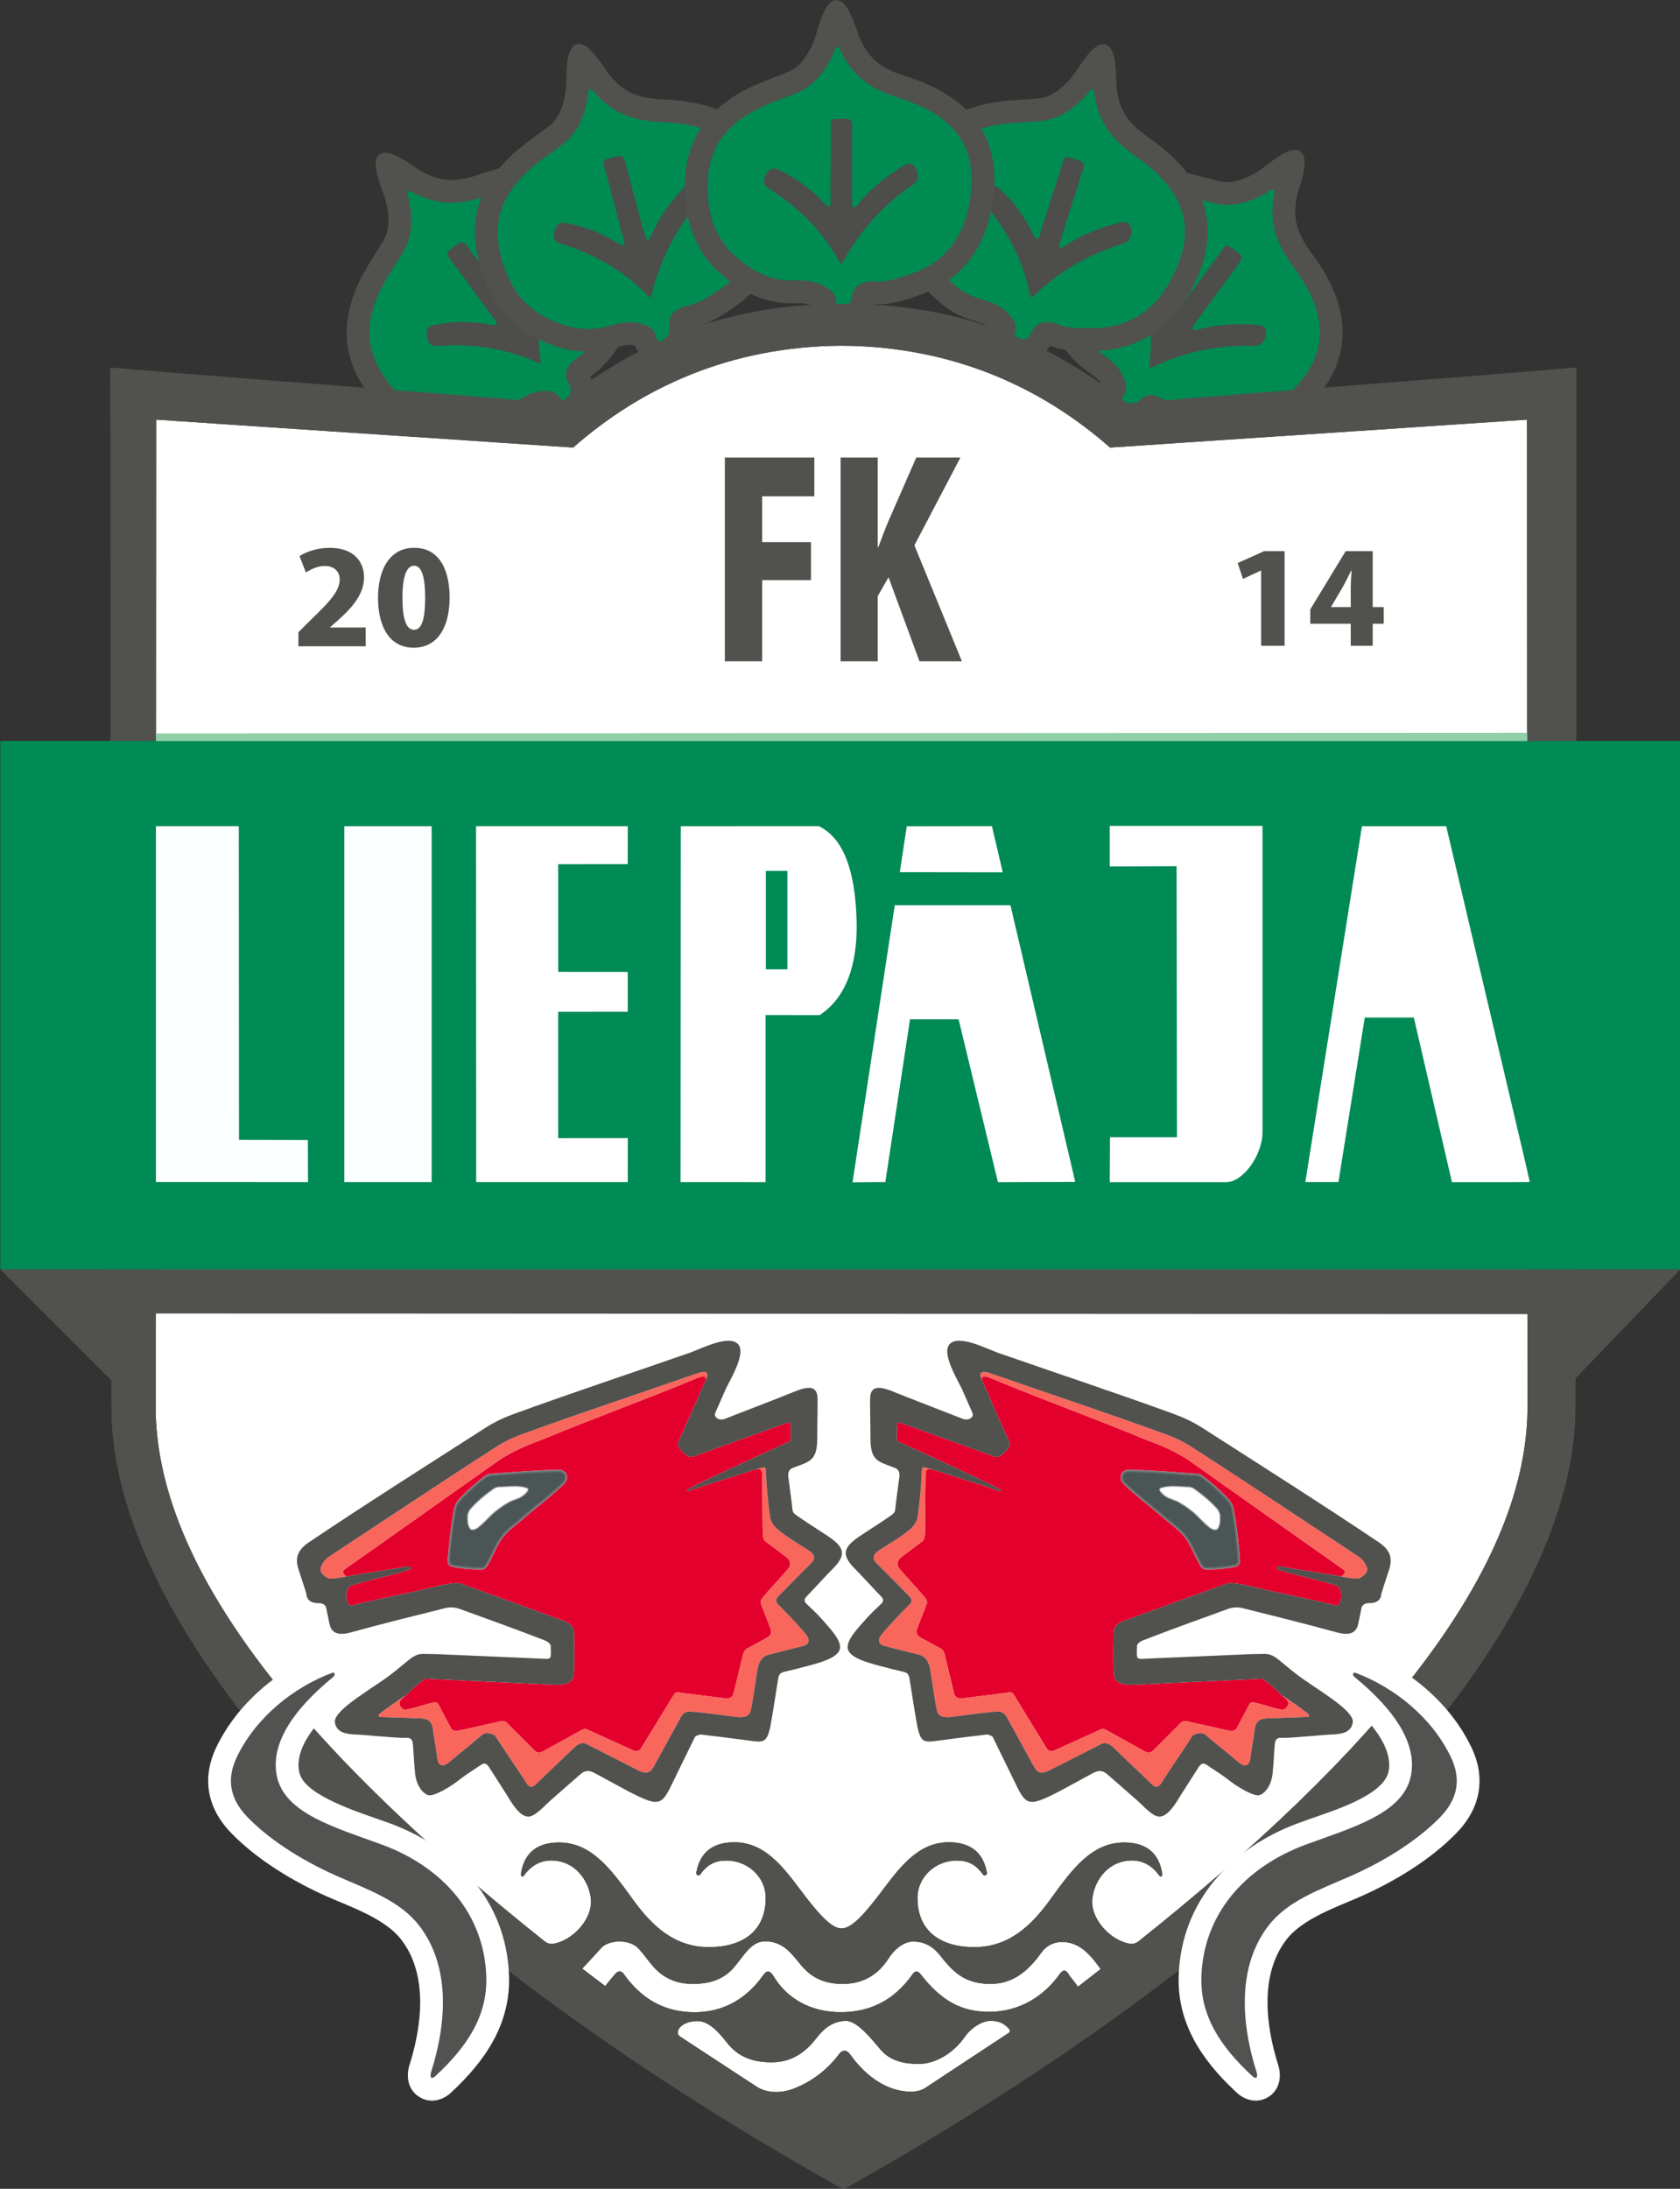
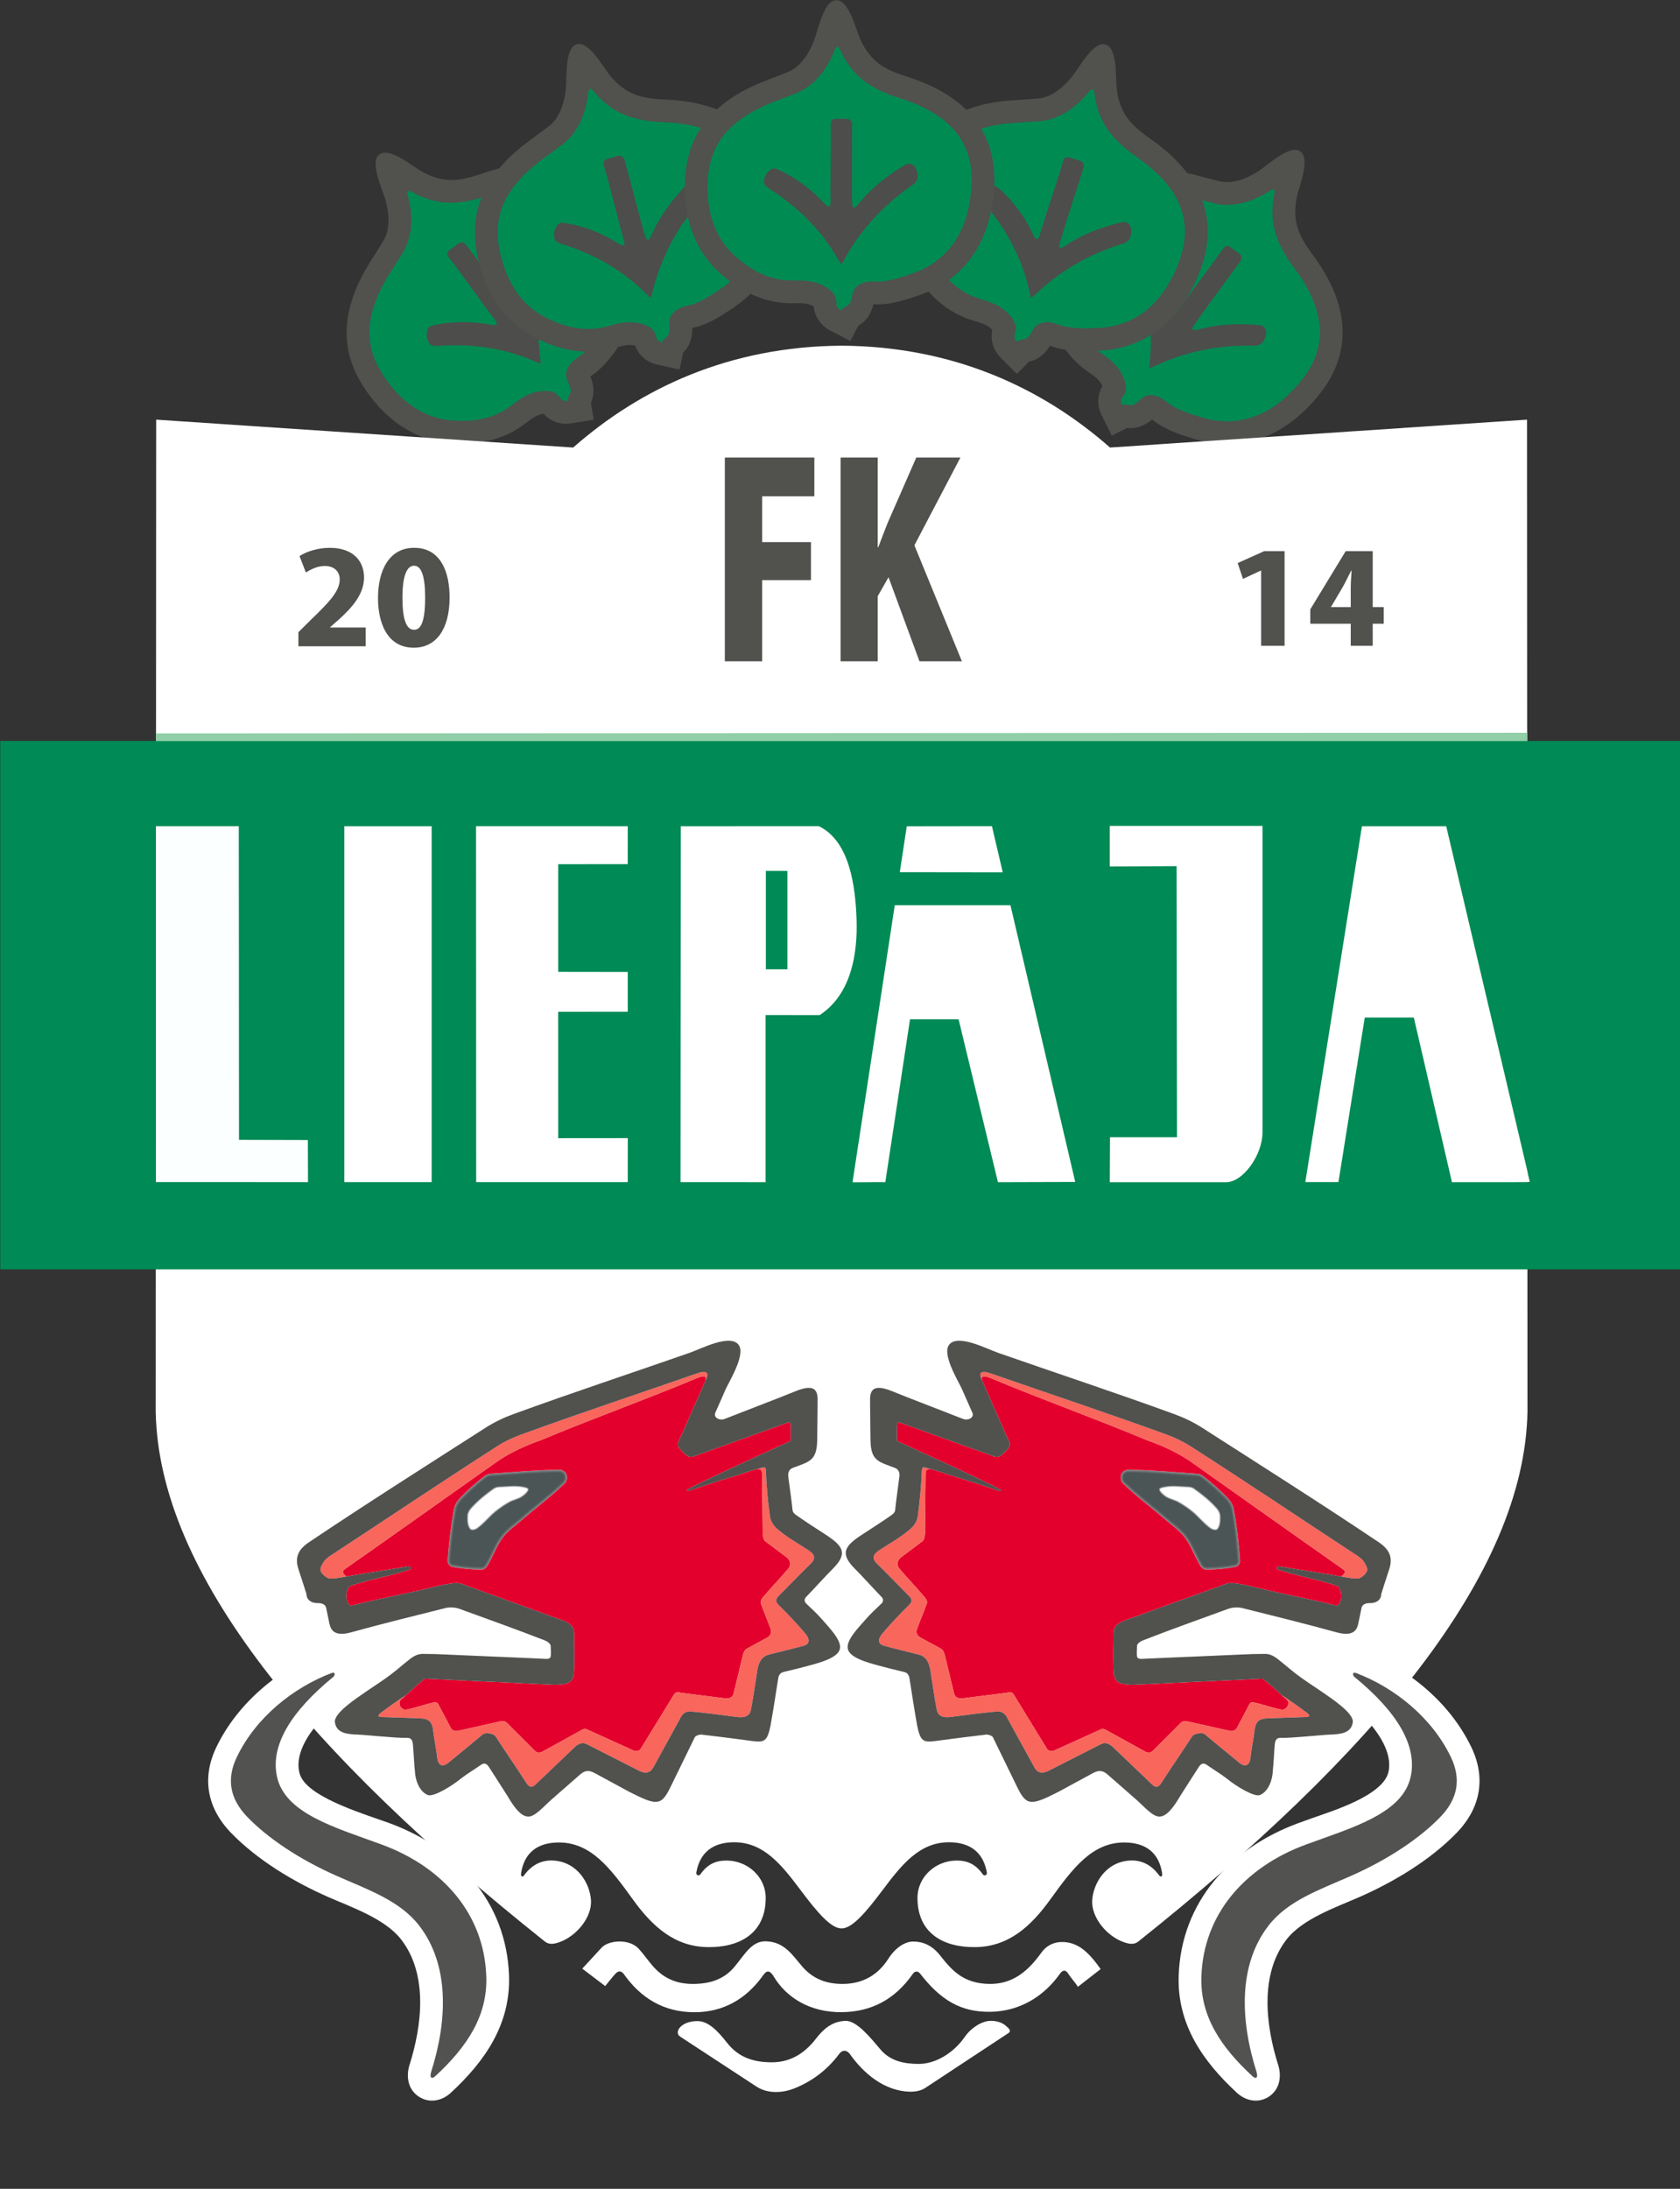
<svg xmlns="http://www.w3.org/2000/svg" width="544.5pt" height="709.1pt" viewBox="0 0 544.5 709.1" version="1.1">
  <rect x="0" y="0" width="544.5" height="709.1" fill="#333333" stroke="none" />
  <defs>
    <clipPath id="clip1">
      <path d="M 0 98 L 544.5 98 L 544.5 709.102 L 0 709.102 Z M 0 98 " />
    </clipPath>
    <clipPath id="clip2">
      <path d="M 0 240 L 544.5 240 L 544.5 412 L 0 412 Z M 0 240 " />
    </clipPath>
  </defs>
  <g id="surface1">
    <path style=" stroke:none;fill-rule:evenodd;fill:rgb(31.763%,31.763%,30.589%);fill-opacity:1;" d="M 373.414 135.887 C 371.078 137.82 368.543 138.984 365.398 138.613 L 360.344 141.141 L 357.055 134.535 C 355.52 131.461 355.59 127.953 357.316 125.078 C 357.238 124.91 357.156 124.746 357.094 124.629 C 356.238 122.93 354.184 121.512 352.676 120.469 C 344.926 115.113 340.789 107.086 338.941 98.055 C 336.703 87.094 340.379 76.699 347.109 68.023 C 354.871 58.012 364.492 54.047 376.875 54.859 C 383.5 55.297 389.004 57.234 395.328 58.734 C 399.574 59.738 404.324 57.727 407.824 55.469 C 411.105 53.352 418.062 46.73 421.371 49.016 C 424.895 51.445 421 60.32 420.277 64.023 C 418.797 71.586 420.785 76.238 425.379 82.434 C 431.242 90.336 435.793 99.621 435.082 109.711 C 434.594 116.664 431.676 122.824 427.293 128.176 C 417.016 140.73 403.188 147.086 387.246 142.246 C 382.238 140.723 377.551 139.277 373.414 135.887 Z M 373.414 135.887 " />
    <path style=" stroke:none;fill-rule:evenodd;fill:rgb(0%,54.492%,32.542%);fill-opacity:1;" d="M 411.82 61.66 C 412.699 61.094 413.293 61.324 413.043 62.605 C 411.496 70.531 412.383 77.281 419.461 86.824 C 429.137 99.867 431.059 111.945 421.594 123.508 C 411.922 135.316 400.793 138.656 389.391 135.191 C 385.438 133.992 381.305 132.824 378.082 130.184 C 375.508 128.07 372.43 127.215 370.191 128.926 C 368.883 129.926 367.75 131.566 366.07 131.262 C 364.906 131.055 364.215 130.965 363.648 131.246 C 363.141 130.227 363.223 129.352 363.832 128.598 C 365.621 126.391 364.996 123.926 363.672 121.309 C 362.16 118.309 359.645 116.328 356.863 114.406 C 350.594 110.07 347.586 103.531 346.164 96.578 C 344.453 88.219 347.074 80.094 352.934 72.539 C 360.098 63.301 368.164 61.672 376.391 62.215 C 382.703 62.629 388.312 64.648 393.629 65.906 C 398.883 67.148 405.215 65.922 411.82 61.66 Z M 411.82 61.66 " />
    <path style=" stroke:none;fill-rule:evenodd;fill:rgb(30.2%,30.2%,29.417%);fill-opacity:1;" d="M 398.648 80.008 C 397.621 79.273 396.988 79.734 396.309 80.703 C 391.609 87.41 386.219 94.289 381.516 100.996 C 380.473 102.414 380.043 101.789 379.75 100.672 C 378.953 93.523 376.867 87.426 373.859 82.277 C 373.18 81.117 372.496 80.84 371.48 80.988 C 370.145 81.184 369.105 81.562 368.035 82.805 C 367.355 83.598 367.523 84.562 368.07 85.953 C 371.934 95.809 373.969 106.445 372.57 117.93 C 372.387 119.445 372.52 119.41 373.785 118.809 C 383.113 114.371 393.605 111.711 406.266 112.012 C 407.602 112.039 408.582 111.617 409.133 110.945 C 410.031 109.844 410.191 109.078 410.371 108.078 C 410.629 106.609 409.504 105.434 408.219 105.324 C 401.938 104.781 395.188 104.871 388.457 106.746 C 386.41 107.32 386.035 106.727 386.992 105.34 C 391.836 98.316 397.094 91.559 402.023 84.598 C 402.574 83.828 402.387 82.742 401.707 82.195 Z M 398.648 80.008 " />
    <path style=" stroke:none;fill-rule:evenodd;fill:rgb(31.763%,31.763%,30.589%);fill-opacity:1;" d="M 340.309 112.008 C 338.707 114.578 336.672 116.488 333.57 117.133 L 329.578 121.133 L 324.363 115.91 C 321.934 113.48 320.887 110.141 321.617 106.863 C 321.484 106.727 321.355 106.598 321.262 106.504 C 319.91 105.164 317.512 104.469 315.75 103.961 C 306.703 101.34 300.234 95.035 295.621 87.055 C 290.02 77.371 290.211 66.348 293.844 55.984 C 298.031 44.027 305.898 37.219 317.898 34.062 C 324.32 32.371 330.156 32.473 336.629 31.887 C 340.973 31.496 344.84 28.078 347.445 24.828 C 349.887 21.777 354.383 13.289 358.246 14.41 C 362.359 15.602 361.48 25.246 361.965 28.992 C 362.961 36.633 366.324 40.414 372.645 44.828 C 380.711 50.469 387.969 57.828 390.492 67.629 C 392.238 74.383 391.422 81.145 388.965 87.609 C 383.195 102.777 372.098 113.188 355.445 113.648 C 350.215 113.797 345.309 113.91 340.309 112.008 Z M 340.309 112.008 " />
    <path style=" stroke:none;fill-rule:evenodd;fill:rgb(0%,54.492%,32.542%);fill-opacity:1;" d="M 353.195 29.434 C 353.852 28.617 354.488 28.645 354.66 29.941 C 355.699 37.949 358.684 44.066 368.422 50.871 C 381.734 60.176 387.387 71.023 382.074 84.988 C 376.648 99.254 367.152 105.949 355.238 106.281 C 351.109 106.398 346.82 106.602 342.93 105.117 C 339.816 103.934 336.625 104.094 335.047 106.426 C 334.121 107.789 333.566 109.703 331.875 109.949 C 330.707 110.121 330.023 110.254 329.574 110.703 C 328.77 109.895 328.57 109.039 328.91 108.133 C 329.906 105.469 328.531 103.328 326.449 101.27 C 324.062 98.902 321.047 97.82 317.801 96.883 C 310.48 94.758 305.555 89.508 302 83.367 C 297.73 75.98 297.637 67.445 300.797 58.422 C 304.664 47.387 311.797 43.289 319.773 41.191 C 325.891 39.578 331.848 39.719 337.289 39.227 C 342.668 38.742 348.285 35.566 353.195 29.434 Z M 353.195 29.434 " />
    <path style=" stroke:none;fill-rule:evenodd;fill:rgb(30.2%,30.2%,29.417%);fill-opacity:1;" d="M 346.523 51.012 C 345.316 50.641 344.859 51.277 344.523 52.41 C 342.195 60.262 339.262 68.496 336.926 76.348 C 336.387 78.023 335.781 77.566 335.152 76.598 C 332.133 70.07 328.219 64.949 323.734 61.023 C 322.723 60.137 321.984 60.094 321.07 60.555 C 319.863 61.16 319 61.852 318.379 63.367 C 317.984 64.336 318.449 65.199 319.41 66.348 C 326.195 74.465 331.5 83.906 333.816 95.242 C 334.121 96.738 334.238 96.664 335.246 95.691 C 342.688 88.527 351.793 82.676 363.895 78.949 C 365.172 78.555 365.969 77.84 366.277 77.027 C 366.781 75.699 366.691 74.922 366.539 73.914 C 366.32 72.441 364.883 71.684 363.625 71.984 C 357.496 73.461 351.125 75.691 345.34 79.602 C 343.574 80.797 343.031 80.348 343.5 78.73 C 345.867 70.535 348.711 62.453 351.18 54.289 C 351.457 53.387 350.938 52.414 350.117 52.113 Z M 346.523 51.012 " />
    <path style=" stroke:none;fill-rule:evenodd;fill:rgb(31.763%,31.763%,30.589%);fill-opacity:1;" d="M 191.34 121.945 C 192.484 124.754 192.832 127.523 191.531 130.41 L 192.422 135.988 L 185.137 137.145 C 181.742 137.684 178.422 136.566 176.199 134.051 C 176.012 134.078 175.832 134.105 175.699 134.129 C 173.824 134.434 171.852 135.969 170.402 137.094 C 162.969 142.871 154.066 144.41 144.898 143.453 C 133.773 142.301 124.961 135.664 118.707 126.645 C 111.492 116.23 110.602 105.863 115.098 94.301 C 117.504 88.109 121.008 83.445 124.336 77.863 C 126.57 74.117 126.078 68.98 124.977 64.961 C 123.945 61.195 119.719 52.57 122.895 50.102 C 126.27 47.473 133.566 53.852 136.879 55.656 C 143.648 59.34 148.684 58.84 155.973 56.32 C 165.27 53.102 175.492 51.551 184.902 55.262 C 191.395 57.82 196.387 62.453 200.176 68.238 C 209.062 81.816 210.969 96.91 201.562 110.66 C 198.605 114.98 195.816 119.016 191.34 121.945 Z M 191.34 121.945 " />
    <path style=" stroke:none;fill-rule:evenodd;fill:rgb(0%,54.492%,32.542%);fill-opacity:1;" d="M 132.086 63.012 C 131.809 62.004 132.207 61.504 133.355 62.129 C 140.445 65.988 147.152 67.164 158.379 63.285 C 173.73 57.973 185.824 59.77 194.008 72.273 C 202.367 85.039 202.207 96.664 195.48 106.496 C 193.148 109.906 190.793 113.496 187.305 115.777 C 184.516 117.602 182.773 120.277 183.734 122.926 C 184.297 124.477 185.52 126.051 184.723 127.562 C 184.176 128.609 183.883 129.238 183.98 129.863 C 182.855 130.039 182.043 129.699 181.512 128.895 C 179.941 126.527 177.406 126.383 174.508 126.855 C 171.195 127.398 168.547 129.199 165.879 131.273 C 159.863 135.953 152.719 136.859 145.66 136.121 C 137.176 135.242 130.211 130.305 124.766 122.445 C 118.105 112.836 118.98 104.656 121.969 96.969 C 124.258 91.074 127.867 86.328 130.668 81.637 C 133.434 76.996 134.164 70.59 132.086 63.012 Z M 132.086 63.012 " />
    <path style=" stroke:none;fill-rule:evenodd;fill:rgb(30.2%,30.2%,29.417%);fill-opacity:1;" d="M 145.625 81.09 C 144.617 81.848 144.867 82.59 145.586 83.527 C 150.57 90.023 155.516 97.234 160.496 103.734 C 161.535 105.156 160.809 105.379 159.656 105.32 C 152.598 103.93 146.156 104.09 140.344 105.41 C 139.031 105.711 138.562 106.281 138.398 107.289 C 138.184 108.621 138.234 109.73 139.098 111.121 C 139.648 112.012 140.617 112.141 142.109 112.039 C 152.668 111.316 163.426 112.57 173.961 117.355 C 175.352 117.984 175.359 117.848 175.164 116.461 C 173.738 106.23 174.348 95.422 178.441 83.438 C 178.871 82.172 178.762 81.109 178.285 80.383 C 177.504 79.195 176.824 78.812 175.922 78.34 C 174.598 77.652 173.141 78.371 172.648 79.566 C 170.242 85.395 168.301 91.859 168.07 98.84 C 168 100.969 167.32 101.145 166.285 99.816 C 161.043 93.086 156.176 86.039 151.016 79.246 C 150.449 78.488 149.355 78.344 148.633 78.828 Z M 145.625 81.09 " />
    <path style=" stroke:none;fill-rule:evenodd;fill:rgb(31.763%,31.763%,30.589%);fill-opacity:1;" d="M 224.352 106.242 C 224.391 109.273 223.707 111.977 221.441 114.191 L 220.234 119.711 L 213.027 118.121 C 209.672 117.387 206.988 115.137 205.836 111.984 C 205.652 111.941 205.477 111.902 205.344 111.871 C 203.484 111.473 201.09 112.184 199.332 112.699 C 190.297 115.367 181.453 113.547 173.266 109.312 C 163.328 104.172 157.547 94.785 155.02 84.098 C 152.102 71.77 155.059 61.789 163.465 52.664 C 167.965 47.785 172.93 44.723 178.066 40.742 C 181.516 38.066 182.934 33.105 183.375 28.965 C 183.785 25.078 183 15.508 186.859 14.367 C 190.965 13.152 195.426 21.758 197.852 24.645 C 202.809 30.539 207.676 31.914 215.383 32.234 C 225.215 32.633 235.297 34.922 242.703 41.812 C 247.812 46.562 250.77 52.695 252.184 59.465 C 255.504 75.352 251.766 90.102 237.988 99.469 C 233.66 102.41 229.59 105.148 224.352 106.242 Z M 224.352 106.242 " />
    <path style=" stroke:none;fill-rule:evenodd;fill:rgb(0%,54.492%,32.542%);fill-opacity:1;" d="M 190.703 29.742 C 190.812 28.703 191.367 28.383 192.207 29.383 C 197.402 35.566 203.211 39.113 215.082 39.598 C 231.312 40.258 241.918 46.344 244.969 60.973 C 248.09 75.914 243.699 86.672 233.844 93.371 C 230.43 95.695 226.926 98.176 222.848 99.027 C 219.586 99.703 216.984 101.562 216.914 104.379 C 216.871 106.027 217.434 107.938 216.141 109.055 C 215.246 109.828 214.746 110.309 214.609 110.93 C 213.496 110.684 212.867 110.07 212.664 109.121 C 212.066 106.344 209.758 105.285 206.891 104.664 C 203.605 103.961 200.484 104.676 197.242 105.633 C 189.934 107.789 182.953 106.023 176.648 102.766 C 169.07 98.848 164.391 91.703 162.191 82.402 C 159.5 71.027 163.297 63.727 168.887 57.664 C 173.172 53.012 178.266 49.914 182.582 46.566 C 186.852 43.258 189.871 37.559 190.703 29.742 Z M 190.703 29.742 " />
    <path style=" stroke:none;fill-rule:evenodd;fill:rgb(30.2%,30.2%,29.417%);fill-opacity:1;" d="M 196.711 51.516 C 195.496 51.852 195.453 52.637 195.781 53.773 C 198.051 61.641 200.02 70.156 202.285 78.027 C 202.734 79.73 201.977 79.672 200.926 79.195 C 194.863 75.328 188.805 73.121 182.91 72.23 C 181.582 72.031 180.938 72.391 180.414 73.273 C 179.727 74.434 179.371 75.48 179.664 77.094 C 179.852 78.121 180.711 78.598 182.137 79.047 C 192.23 82.227 201.789 87.324 209.848 95.621 C 210.914 96.719 210.969 96.59 211.297 95.23 C 213.703 85.184 218.215 75.344 226.402 65.684 C 227.266 64.664 227.551 63.633 227.371 62.781 C 227.082 61.391 226.586 60.785 225.918 60.02 C 224.938 58.895 223.316 59.031 222.422 59.961 C 218.055 64.512 213.887 69.824 211.125 76.238 C 210.281 78.191 209.582 78.105 209.105 76.492 C 206.68 68.312 204.723 59.98 202.398 51.77 C 202.148 50.859 201.188 50.32 200.332 50.508 Z M 196.711 51.516 " />
    <path style=" stroke:none;fill-rule:evenodd;fill:rgb(31.763%,31.763%,30.589%);fill-opacity:1;" d="M 283.109 98.562 C 282.352 101.496 280.984 103.93 278.219 105.469 L 275.609 110.48 L 269.07 107.066 C 266.023 105.477 264.023 102.602 263.738 99.258 C 263.57 99.164 263.41 99.078 263.289 99.02 C 261.602 98.148 259.102 98.203 257.27 98.246 C 247.855 98.453 239.793 94.383 233 88.152 C 224.754 80.594 221.629 70.016 221.988 59.039 C 222.402 46.379 227.863 37.527 238.367 30.914 C 243.988 27.383 249.582 25.727 255.582 23.23 C 259.609 21.551 262.277 17.133 263.785 13.246 C 265.199 9.613 266.949 0.164 270.973 0.078 C 275.25 -0.02 277.305 9.449 278.891 12.871 C 282.129 19.863 286.469 22.465 293.824 24.785 C 303.207 27.742 312.34 32.594 317.688 41.18 C 321.375 47.102 322.621 53.797 322.215 60.699 C 321.258 76.902 313.789 90.156 298.043 95.594 C 293.098 97.301 288.449 98.879 283.109 98.562 Z M 283.109 98.562 " />
    <path style=" stroke:none;fill-rule:evenodd;fill:rgb(0%,54.492%,32.542%);fill-opacity:1;" d="M 270.656 15.922 C 271.035 14.945 271.652 14.781 272.203 15.969 C 275.598 23.289 280.277 28.238 291.609 31.812 C 307.098 36.699 315.738 45.352 314.859 60.266 C 313.957 75.504 306.906 84.738 295.641 88.621 C 291.734 89.973 287.703 91.449 283.547 91.203 C 280.219 91.004 277.227 92.117 276.418 94.816 C 275.945 96.395 275.988 98.387 274.449 99.129 C 273.383 99.641 272.773 99.973 272.48 100.535 C 271.473 100.008 271.023 99.246 271.074 98.285 C 271.227 95.445 269.277 93.816 266.668 92.473 C 263.684 90.93 260.484 90.801 257.105 90.879 C 249.484 91.047 243.211 87.516 237.98 82.719 C 231.691 76.953 229.043 68.84 229.355 59.281 C 229.734 47.598 235.312 41.547 242.293 37.156 C 247.645 33.789 253.371 32.133 258.418 30.031 C 263.398 27.953 267.809 23.246 270.656 15.922 Z M 270.656 15.922 " />
    <path style=" stroke:none;fill-rule:evenodd;fill:rgb(30.2%,30.2%,29.417%);fill-opacity:1;" d="M 270.754 38.508 C 269.492 38.516 269.25 39.258 269.27 40.441 C 269.402 48.629 269.07 57.367 269.195 65.555 C 269.184 67.316 268.469 67.062 267.578 66.328 C 262.738 61.008 257.469 57.289 252.016 54.891 C 250.785 54.348 250.066 54.527 249.332 55.242 C 248.363 56.18 247.746 57.098 247.609 58.734 C 247.523 59.773 248.227 60.453 249.484 61.266 C 258.395 66.977 266.285 74.395 271.891 84.516 C 272.633 85.852 272.719 85.746 273.391 84.516 C 278.344 75.449 285.273 67.137 295.703 59.953 C 296.805 59.195 297.348 58.273 297.398 57.406 C 297.48 55.988 297.164 55.273 296.719 54.359 C 296.066 53.016 294.469 52.727 293.359 53.391 C 287.957 56.637 282.543 60.672 278.195 66.141 C 276.871 67.805 276.219 67.539 276.18 65.859 C 275.98 57.328 276.273 48.773 276.18 40.242 C 276.176 39.297 275.387 38.527 274.516 38.484 Z M 270.754 38.508 " />
    <path style=" stroke:none;fill-rule:evenodd;fill:rgb(100%,100%,100%);fill-opacity:1;" d="M 188.707 637.77 C 191.059 635.219 192.293 633.934 194.934 631.02 C 197.207 628.508 203.934 627.973 207.008 631.316 C 208.668 633.121 210.039 635.172 211.656 637.02 C 215.375 641.246 219.766 642.727 224.559 642.719 C 229.785 642.707 234.508 641.438 238.059 637.164 C 241.484 633.039 243.664 628.781 248.258 628.914 C 254.18 629.094 256.746 633.258 259.957 637.02 C 263.605 641.289 268.094 642.691 272.934 642.719 C 279.48 642.754 284.461 639.953 287.934 634.539 C 290.277 630.887 293.367 629.012 295.883 628.992 C 298.922 628.969 301.996 630.059 304.734 633.531 C 308.488 638.289 312.219 642.621 320.711 642.719 C 327.98 642.797 332.98 638.914 337.508 632.594 C 339.074 630.41 341.34 629.203 343.961 629.141 C 349.641 629.008 353.176 632.938 356.73 637.906 L 349.359 643.652 C 348.461 642.23 347.109 640.805 346.211 639.379 C 345.449 638.172 344.535 638.016 343.527 639.434 C 338.223 646.93 330.332 651.605 321.012 651.754 C 311.434 651.906 304.859 647.949 298.246 639.414 C 297.461 638.406 296.496 638.539 295.867 639.445 C 289.918 647.965 282.18 651.73 273.008 651.867 C 262.223 652.027 254.707 646.883 250.77 640.316 C 249.688 638.508 248.652 638.062 247.434 639.789 C 241.758 647.836 234.23 651.836 225.25 651.887 C 215.082 651.938 207.68 647.262 202.227 639.586 C 201.43 638.465 200.473 638.312 199.453 639.434 C 198.293 640.707 197.25 642.086 196.152 643.41 C 193.668 641.531 191.188 639.648 188.707 637.77 Z M 188.707 637.77 " />
    <path style=" stroke:none;fill-rule:evenodd;fill:rgb(100%,100%,100%);fill-opacity:1;" d="M 220.438 659.785 L 245.188 675.984 C 248.375 678.07 252.992 678.371 257.637 676.492 C 263.598 674.082 268.402 670.23 272.039 665.336 C 273.031 663.996 274.488 664.066 275.488 665.484 C 279.781 671.574 286.578 677.488 294.988 677.633 C 296.727 677.664 298.543 677.305 299.863 676.434 L 326.941 658.582 C 327.891 657.844 326.801 656.984 325.965 656.258 C 324.73 655.188 323.02 654.641 320.941 654.684 C 318.168 654.738 314.684 657.012 312.766 659.781 C 308.863 665.414 302.93 668.648 297.766 668.633 C 293.301 668.617 288.672 667.852 285.391 663.984 C 282.098 660.105 277.637 654.535 273.988 654.684 C 269.426 654.867 266.645 657.633 264.461 660.457 C 260.332 665.809 255.566 668.09 250.211 668.109 C 244.332 668.129 239.402 666.578 235.66 661.809 C 232.566 657.859 229.547 654.77 226.062 654.758 C 220.605 654.742 218.367 658.43 220.438 659.785 Z M 220.438 659.785 " />
    <path style=" stroke:none;fill-rule:evenodd;fill:rgb(31.763%,31.763%,30.589%);fill-opacity:1;" d="M 247.023 214.223 L 247.023 187.93 L 262.828 187.93 L 262.828 175.637 L 247.023 175.637 L 247.023 160.781 L 263.926 160.781 L 263.926 148.234 L 234.934 148.234 L 234.934 214.223 Z M 296.359 176.66 L 311.266 148.234 L 296.977 148.234 L 287.699 169.406 C 286.668 172.051 285.641 174.613 284.676 177.258 L 284.473 177.258 L 284.473 148.234 L 272.445 148.234 L 272.445 214.223 L 284.473 214.223 L 284.473 193.137 L 287.977 186.992 L 298.008 214.223 L 311.75 214.223 Z M 296.359 176.66 " />
    <path style=" stroke:none;fill-rule:evenodd;fill:rgb(31.763%,31.763%,30.589%);fill-opacity:1;" d="M 118.52 203.289 L 106.969 203.289 L 106.969 203.203 L 109.844 200.68 C 114.023 196.871 117.98 192.574 117.98 187.074 C 117.98 181.82 114.52 177.477 106.832 177.477 C 102.922 177.477 99.191 178.758 97.078 180.164 L 99.148 185.461 C 100.719 184.426 102.969 183.352 105.258 183.352 C 108.539 183.352 110.113 185.336 110.113 187.734 C 110.113 191.539 106.562 195.223 100.676 200.887 L 96.719 204.816 L 96.719 209.367 L 118.52 209.367 Z M 134.113 209.824 C 141.395 209.824 145.711 203.785 145.711 193.527 C 145.711 185.703 143.059 177.477 134.25 177.477 C 126.07 177.477 122.52 184.879 122.52 193.734 C 122.52 201.633 125.395 209.824 134.113 209.824 Z M 134.203 204.031 C 131.73 204.031 130.43 200.805 130.43 193.648 C 130.43 186.492 131.867 183.266 134.203 183.266 C 136.676 183.266 137.801 186.906 137.801 193.648 C 137.801 202.211 136.09 204.031 134.203 204.031 Z M 134.203 204.031 " />
    <path style=" stroke:none;fill-rule:evenodd;fill:rgb(31.763%,31.763%,30.589%);fill-opacity:1;" d="M 416.332 209.199 L 416.332 178.551 L 409.754 178.551 L 401.148 182.422 L 402.867 187.539 L 408.652 184.84 L 408.742 184.84 L 408.742 209.199 Z M 444.898 202.062 L 448.473 202.062 L 448.473 196.695 L 444.898 196.695 L 444.898 178.551 L 436.156 178.551 L 424.676 197.422 L 424.676 202.062 L 437.789 202.062 L 437.789 209.199 L 444.898 209.199 Z M 431.387 196.617 L 435.098 190.324 C 436.156 188.469 436.996 186.656 437.922 184.84 L 438.055 184.84 C 437.965 186.656 437.789 188.711 437.789 190.445 L 437.789 196.695 L 431.387 196.695 Z M 431.387 196.617 " />
    <path style=" stroke:none;fill-rule:evenodd;fill:rgb(100%,100%,100%);fill-opacity:1;" d="M 234.934 214.223 L 234.934 148.234 L 263.926 148.234 L 263.926 160.781 L 247.023 160.781 L 247.023 175.637 L 262.828 175.637 L 262.828 187.93 L 247.023 187.93 L 247.023 214.223 Z M 272.445 214.223 L 272.445 148.234 L 284.473 148.234 L 284.473 177.258 L 284.676 177.258 C 285.641 174.613 286.668 172.051 287.699 169.406 L 296.977 148.234 L 311.266 148.234 L 296.359 176.66 L 311.75 214.223 L 298.008 214.223 L 287.977 186.992 L 284.473 193.137 L 284.473 214.223 Z M 408.742 209.199 L 408.742 184.84 L 408.652 184.84 L 402.867 187.539 L 401.148 182.422 L 409.754 178.551 L 416.332 178.551 L 416.332 209.199 Z M 437.789 209.199 L 437.789 202.062 L 424.676 202.062 L 424.676 197.422 L 436.156 178.551 L 444.898 178.551 L 444.898 196.695 L 448.473 196.695 L 448.473 202.062 L 444.898 202.062 L 444.898 209.199 Z M 50.617 135.953 L 50.465 457.246 C 51.383 510.145 100.488 568.371 176.617 629.004 C 178.031 630.129 179.754 629.754 181.418 629.152 C 186.855 627.188 191.84 621.188 191.543 615.691 C 191.242 610.234 187.203 603.266 179.465 602.754 C 175.551 602.492 172.312 604.141 169.793 607.629 C 169.258 608.254 168.715 607.914 168.891 606.805 C 169.938 600.172 174.211 597.016 180.816 596.902 C 191.523 596.723 197.871 605.32 205.117 615.352 C 211.477 624.164 218.68 630.664 229.418 630.797 C 239.539 630.93 248.148 626.48 248.168 614.902 C 248.176 607.906 242.203 602.855 235.715 602.754 C 232.152 602.695 229.41 603.785 226.988 607.223 C 226.5 607.914 225.531 607.484 225.684 606.621 C 227.086 598.723 232.762 596.828 237.965 596.828 C 247.547 596.828 253.332 604.141 259.492 612.352 C 265.043 619.746 269.348 624.734 272.754 624.746 C 276.156 624.734 280.488 619.746 286.039 612.352 C 292.199 604.141 297.984 596.828 307.562 596.828 C 312.77 596.828 318.445 598.723 319.848 606.621 C 319.996 607.484 319.031 607.914 318.543 607.223 C 316.117 603.785 313.379 602.695 309.816 602.754 C 303.328 602.855 297.355 607.906 297.363 614.902 C 297.383 626.48 305.992 630.93 316.113 630.797 C 326.852 630.664 334.055 624.164 340.414 615.352 C 347.66 605.32 354.004 596.723 364.715 596.902 C 371.32 597.016 375.59 600.172 376.641 606.805 C 376.816 607.914 376.27 608.254 375.738 607.629 C 373.219 604.141 369.98 602.492 366.066 602.754 C 358.328 603.266 354.289 610.234 353.988 615.691 C 353.691 621.188 358.676 627.188 364.113 629.152 C 365.777 629.754 367.5 630.129 368.914 629.004 C 445.043 568.371 494.148 510.145 495.066 457.246 L 494.914 135.953 L 359.766 144.988 C 337.812 125.68 309.047 112.223 272.766 111.988 C 236.484 112.223 207.719 125.68 185.766 144.988 Z M 145.711 193.527 C 145.711 203.785 141.395 209.824 134.113 209.824 C 125.395 209.824 122.52 201.633 122.52 193.734 C 122.52 184.879 126.07 177.477 134.25 177.477 C 143.059 177.477 145.711 185.703 145.711 193.527 Z M 118.52 203.289 L 118.52 209.367 L 96.719 209.367 L 96.719 204.816 L 100.676 200.887 C 106.562 195.223 110.113 191.539 110.113 187.734 C 110.113 185.336 108.539 183.352 105.258 183.352 C 102.969 183.352 100.719 184.426 99.148 185.461 L 97.078 180.164 C 99.191 178.758 102.922 177.477 106.832 177.477 C 114.52 177.477 117.98 181.82 117.98 187.074 C 117.98 192.574 114.023 196.871 109.844 200.68 L 106.969 203.203 L 106.969 203.289 Z M 118.52 203.289 " />
    <path style=" stroke:none;fill-rule:evenodd;fill:rgb(100%,100%,100%);fill-opacity:1;" d="M 137.801 193.648 C 137.801 186.906 136.676 183.266 134.203 183.266 C 131.867 183.266 130.43 186.492 130.43 193.648 C 130.43 200.805 131.73 204.031 134.203 204.031 C 136.09 204.031 137.801 202.211 137.801 193.648 Z M 137.801 193.648 " />
    <g clip-path="url(#clip1)" clip-rule="nonzero">
-       <path style=" stroke:none;fill-rule:evenodd;fill:rgb(31.763%,31.763%,30.589%);fill-opacity:1;" d="M 50.465 457.246 L 50.617 135.953 L 185.766 144.988 C 207.719 125.68 236.484 112.223 272.766 111.988 C 309.047 112.223 337.812 125.68 359.766 144.988 L 494.914 135.953 L 495.066 457.246 C 494.148 510.145 445.043 568.371 368.914 629.004 C 367.5 630.129 365.777 629.754 364.113 629.152 C 358.676 627.188 353.691 621.188 353.988 615.691 C 354.289 610.234 358.328 603.266 366.066 602.754 C 369.98 602.492 373.219 604.141 375.738 607.629 C 376.27 608.254 376.816 607.914 376.641 606.805 C 375.59 600.172 371.32 597.016 364.715 596.902 C 354.004 596.723 347.66 605.32 340.414 615.352 C 334.055 624.164 326.852 630.664 316.113 630.797 C 305.992 630.93 297.383 626.48 297.363 614.902 C 297.355 607.906 303.328 602.855 309.816 602.754 C 313.379 602.695 316.117 603.785 318.543 607.223 C 319.031 607.914 319.996 607.484 319.848 606.621 C 318.445 598.723 312.77 596.828 307.562 596.828 C 297.984 596.828 292.199 604.141 286.039 612.352 C 280.488 619.746 276.156 624.734 272.754 624.746 C 269.348 624.734 265.043 619.746 259.492 612.352 C 253.332 604.141 247.547 596.828 237.965 596.828 C 232.762 596.828 227.086 598.723 225.684 606.621 C 225.531 607.484 226.5 607.914 226.988 607.223 C 229.41 603.785 232.152 602.695 235.715 602.754 C 242.203 602.855 248.176 607.906 248.168 614.902 C 248.148 626.48 239.539 630.93 229.418 630.797 C 218.68 630.664 211.477 624.164 205.117 615.352 C 197.871 605.32 191.523 596.723 180.816 596.902 C 174.211 597.016 169.938 600.172 168.891 606.805 C 168.715 607.914 169.258 608.254 169.793 607.629 C 172.312 604.141 175.551 602.492 179.465 602.754 C 187.203 603.266 191.242 610.234 191.543 615.691 C 191.84 621.188 186.855 627.188 181.418 629.152 C 179.754 629.754 178.031 630.129 176.617 629.004 C 100.488 568.371 51.383 510.145 50.465 457.246 Z M 211.656 637.02 C 215.375 641.246 219.766 642.727 224.559 642.719 C 229.785 642.707 234.508 641.438 238.059 637.164 C 241.484 633.039 243.664 628.781 248.258 628.914 C 254.18 629.094 256.746 633.258 259.957 637.02 C 263.605 641.289 268.094 642.691 272.934 642.719 C 279.48 642.754 284.461 639.953 287.934 634.539 C 290.277 630.887 293.367 629.012 295.883 628.992 C 298.922 628.969 301.996 630.059 304.734 633.531 C 308.488 638.289 312.219 642.621 320.711 642.719 C 327.98 642.797 332.98 638.914 337.508 632.594 C 339.074 630.41 341.34 629.203 343.961 629.141 C 349.641 629.008 353.176 632.938 356.73 637.906 L 349.359 643.652 C 348.461 642.23 347.109 640.805 346.211 639.379 C 345.449 638.172 344.535 638.016 343.527 639.434 C 338.223 646.93 330.332 651.605 321.012 651.754 C 311.434 651.906 304.859 647.949 298.246 639.414 C 297.461 638.406 296.496 638.539 295.867 639.445 C 289.918 647.965 282.18 651.73 273.008 651.867 C 262.223 652.027 254.707 646.883 250.77 640.316 C 249.688 638.508 248.652 638.062 247.434 639.789 C 241.758 647.836 234.23 651.836 225.25 651.887 C 215.082 651.938 207.68 647.262 202.227 639.586 C 201.43 638.465 200.473 638.312 199.453 639.434 C 198.293 640.707 197.25 642.086 196.152 643.41 L 188.707 637.77 C 191.059 635.219 192.293 633.934 194.934 631.02 C 197.207 628.508 203.934 627.973 207.008 631.316 C 208.668 633.121 210.039 635.172 211.656 637.02 Z M 226.062 654.758 C 229.547 654.77 232.566 657.859 235.66 661.809 C 239.402 666.578 244.332 668.129 250.211 668.109 C 255.566 668.09 260.332 665.809 264.461 660.457 C 266.645 657.633 269.426 654.867 273.988 654.684 C 277.637 654.535 282.098 660.105 285.391 663.984 C 288.672 667.852 293.301 668.617 297.766 668.633 C 302.93 668.648 308.863 665.414 312.766 659.781 C 314.684 657.012 318.168 654.738 320.941 654.684 C 323.02 654.641 324.73 655.188 325.965 656.258 C 326.801 656.984 327.891 657.844 326.941 658.582 L 299.863 676.434 C 298.543 677.305 296.727 677.664 294.988 677.633 C 286.578 677.488 279.781 671.574 275.488 665.484 C 274.488 664.066 273.031 663.996 272.039 665.336 C 268.402 670.23 263.598 674.082 257.637 676.492 C 252.992 678.371 248.375 678.07 245.188 675.984 L 220.438 659.785 C 218.367 658.43 220.605 654.742 226.062 654.758 Z M 273.352 709.016 C 273.852 709.016 274.594 708.664 275.246 708.258 C 445.719 612.191 510.422 516.945 510.605 456.633 C 510.945 343.133 510.844 232.555 510.969 119.055 C 462.668 123.121 413.656 126.629 365.355 130.699 C 337.836 108.82 308.559 98.414 273.359 98.422 C 238.16 98.414 208.883 108.82 181.363 130.699 C 133.062 126.629 84.047 123.121 35.746 119.055 C 35.871 232.555 35.77 343.133 36.113 456.633 C 36.293 516.945 101 612.191 271.473 708.258 C 272.121 708.664 272.855 709.016 273.352 709.016 Z M 36.086 447.176 C 36.051 435.16 36.023 423.18 35.996 411.223 L 0.086 411.223 Z M 510.719 411.223 C 510.695 422.984 510.668 434.766 510.633 446.578 L 544.586 411.223 Z M 50.48 425.52 L 495.051 425.727 L 495.043 411.223 L 50.488 411.223 Z M 50.48 425.52 " />
-     </g>
+       </g>
    <path style=" stroke:none;fill-rule:evenodd;fill:rgb(100%,100%,100%);fill-opacity:1;" d="M 435.098 190.324 L 431.387 196.617 L 431.387 196.695 L 437.789 196.695 L 437.789 190.445 C 437.789 188.711 437.965 186.656 438.055 184.84 L 437.922 184.84 C 436.996 186.656 436.156 188.469 435.098 190.324 Z M 435.098 190.324 " />
    <path style=" stroke:none;fill-rule:evenodd;fill:rgb(98.438%,100%,100%);fill-opacity:1;" d="M 50.523 267.645 L 77.395 267.645 L 77.465 369.273 L 99.785 369.328 L 99.828 382.973 L 77.395 382.953 L 50.523 382.953 Z M 50.523 267.645 " />
-     <path style=" stroke:none;fill-rule:evenodd;fill:rgb(98.438%,100%,100%);fill-opacity:1;" d="M 111.59 382.969 L 139.902 382.969 L 139.902 267.656 L 111.59 267.656 Z M 111.59 382.969 " />
    <path style=" stroke:none;fill-rule:evenodd;fill:rgb(100%,100%,100%);fill-opacity:1;" d="M 248.219 282.148 L 255.195 282.148 L 255.195 314.023 L 248.219 314.023 Z M 220.645 267.656 L 220.562 382.969 L 248.137 382.969 L 248.133 328.84 L 265.676 328.844 C 276.105 321.992 277.969 308.512 277.621 297.941 C 277.273 287.367 275.465 272.496 265.387 267.652 Z M 220.645 267.656 " />
    <path style=" stroke:none;fill-rule:evenodd;fill:rgb(100%,100%,100%);fill-opacity:1;" d="M 291.629 282.551 L 324.996 282.594 L 321.492 267.641 L 293.891 267.676 Z M 291.629 282.551 " />
    <path style=" stroke:none;fill-rule:evenodd;fill:rgb(100%,100%,100%);fill-opacity:1;" d="M 327.496 293.27 L 289.996 293.281 L 276.312 382.969 L 286.938 382.973 L 294.941 330.227 L 310.691 330.227 L 323.441 382.988 L 348.492 382.914 Z M 327.496 293.27 " />
    <path style=" stroke:none;fill-rule:evenodd;fill:rgb(100%,100%,100%);fill-opacity:1;" d="M 359.684 267.562 L 359.684 280.688 L 381.332 280.602 L 381.469 368.438 L 359.758 368.438 L 359.684 382.988 L 397.48 382.988 C 402.73 382.988 409.184 374.363 409.184 366.789 L 409.184 267.562 Z M 359.684 267.562 " />
    <path style=" stroke:none;fill-rule:evenodd;fill:rgb(100%,100%,100%);fill-opacity:1;" d="M 441.414 267.66 L 423.066 382.953 L 433.797 382.953 L 442.328 329.652 L 458.23 329.652 L 470.586 382.984 L 495.879 382.969 L 468.727 267.656 Z M 441.414 267.66 " />
    <path style=" stroke:none;fill-rule:evenodd;fill:rgb(0%,54.102%,33.325%);fill-opacity:1;" d="M 248.219 314.023 L 255.195 314.023 L 255.195 282.148 L 248.219 282.148 Z M 248.219 314.023 " />
    <g clip-path="url(#clip2)" clip-rule="nonzero">
      <path style=" stroke:none;fill-rule:evenodd;fill:rgb(0%,54.102%,33.325%);fill-opacity:1;" d="M 220.645 267.656 L 265.387 267.652 C 275.465 272.496 277.273 287.367 277.621 297.941 C 277.969 308.516 276.105 321.992 265.676 328.844 L 248.133 328.84 L 248.137 382.973 L 220.562 382.969 Z M 111.59 267.656 L 139.902 267.656 L 139.902 382.969 L 111.59 382.969 Z M 180.91 314.84 L 203.457 314.871 L 203.457 327.773 L 180.906 327.789 L 180.914 368.73 L 203.469 368.711 L 203.461 382.969 L 154.332 382.969 L 154.289 267.648 L 203.461 267.656 L 203.449 279.965 L 180.914 279.969 L 180.914 314.84 Z M 289.996 293.281 L 291.629 282.551 L 293.891 267.676 L 321.492 267.641 L 324.996 282.594 L 327.496 293.27 L 348.492 382.914 L 323.441 382.988 L 310.691 330.227 L 294.941 330.227 L 286.938 382.973 L 283.57 382.969 L 276.344 383.027 L 276.352 382.969 L 276.316 382.969 Z M 381.469 368.438 L 381.332 280.602 L 359.684 280.688 L 359.684 267.562 L 409.184 267.562 L 409.184 366.789 C 409.184 374.363 402.73 382.988 397.48 382.988 L 359.684 382.988 L 359.758 368.438 Z M 423.066 382.953 L 441.414 267.66 L 468.727 267.656 L 495.879 382.969 L 470.586 382.988 L 458.23 329.652 L 442.328 329.652 L 433.797 382.953 Z M 50.523 267.645 L 77.395 267.645 L 77.465 369.273 L 99.785 369.328 L 99.828 382.973 L 77.395 382.953 L 50.523 382.953 Z M 544.586 240.039 L 0.086 240.039 L 0.086 411.223 L 544.586 411.223 Z M 291.629 282.551 L 289.996 293.281 L 327.496 293.27 L 324.996 282.594 Z M 291.629 282.551 " />
    </g>
    <path style=" stroke:none;fill-rule:evenodd;fill:rgb(100%,100%,100%);fill-opacity:1;" d="M 105.242 534.973 C 108.777 533.859 112.602 534.91 114.645 538.164 C 116.828 541.637 115.875 546.352 112.758 548.898 C 106.461 554.039 95.02 564.594 96.957 573.93 C 97.105 574.648 97.355 575.328 97.703 575.973 C 101.449 582.871 119.105 588.02 126.215 590.633 C 148.137 598.684 164.219 616.148 164.98 640.164 C 165.473 655.789 157.191 667.758 146.113 677.988 C 143.422 680.473 139.598 681.414 136.242 679.539 C 132.48 677.438 131.543 673.266 132.594 669.402 L 132.637 669.246 L 132.684 669.098 C 136.746 656.336 138.812 639.762 130.066 628.387 C 124.84 621.59 113.895 617.871 106.266 614.516 C 95.125 609.609 83.391 602.57 74.875 593.77 C 67.137 585.77 65.289 576.016 70.16 565.938 C 77.016 551.758 90.223 540.691 104.824 535.117 L 105.031 535.039 Z M 105.242 534.973 " />
    <path style=" stroke:none;fill-rule:evenodd;fill:rgb(32.152%,32.152%,31.372%);fill-opacity:1;" d="M 107.453 542.004 C 95.023 546.746 82.992 556.328 76.797 569.145 C 73.344 576.289 74.457 582.738 80.172 588.645 C 86.676 595.363 96.797 602.289 109.234 607.77 C 119.457 612.27 129.66 615.77 135.91 623.895 C 145.625 636.535 145.117 654.336 139.707 671.332 C 139.215 673.145 139.891 673.703 141.113 672.574 C 151.488 662.988 158.012 653.008 157.613 640.395 C 156.977 620.246 143.695 604.902 123.676 597.551 C 108.73 592.062 92.25 587.539 89.738 575.426 C 87.652 565.359 94.305 554.461 108.098 543.191 C 108.422 542.926 108.98 541.523 107.453 542.004 Z M 107.453 542.004 " />
    <path style=" stroke:none;fill-rule:evenodd;fill:rgb(49.414%,50.977%,51.756%);fill-opacity:1;" d="M 157.957 507.246 C 157.559 507.902 156.914 508.504 156.105 508.496 C 152.895 508.484 149.672 508.215 146.52 507.594 C 145.641 507.414 145.023 506.438 145.09 505.57 C 145.504 499.949 146.102 494.328 147.164 488.785 C 147.418 487.453 148.191 486.234 149.121 485.262 C 151.652 482.621 154.391 480.164 157.34 477.996 C 158.156 477.391 159.078 477.43 160.031 477.363 C 167.105 476.852 174.176 476.23 181.27 476.141 C 182.211 476.129 183.238 476.734 183.578 477.629 C 183.938 478.594 183.75 479.867 183 480.598 C 178.754 484.762 173.934 488.258 169.465 492.164 C 167.301 494.055 164.773 495.742 163.02 498.039 C 160.902 500.809 159.789 504.277 157.957 507.246 Z M 157.957 507.246 " />
    <path style=" stroke:none;fill-rule:evenodd;fill:rgb(42.747%,45.093%,45.483%);fill-opacity:1;" d="M 157.715 507.102 C 157.371 507.664 156.809 508.219 156.105 508.215 C 152.914 508.203 149.711 507.934 146.578 507.312 C 145.84 507.164 145.316 506.316 145.371 505.59 C 145.785 499.98 146.379 494.371 147.441 488.84 C 147.688 487.562 148.434 486.387 149.324 485.461 C 151.848 482.828 154.574 480.387 157.508 478.223 C 158.262 477.664 159.168 477.703 160.051 477.645 C 167.117 477.137 174.184 476.512 181.273 476.426 C 182.094 476.414 183.016 476.945 183.312 477.73 C 183.633 478.586 183.469 479.742 182.801 480.398 C 178.559 484.555 173.742 488.047 169.277 491.949 C 167.098 493.855 164.566 495.547 162.793 497.867 C 160.664 500.652 159.555 504.117 157.715 507.102 Z M 157.715 507.102 " />
    <path style=" stroke:none;fill-rule:evenodd;fill:rgb(36.473%,39.209%,39.598%);fill-opacity:1;" d="M 157.477 506.953 C 157.184 507.426 156.699 507.934 156.105 507.934 C 152.934 507.914 149.746 507.652 146.633 507.035 C 146.035 506.914 145.609 506.191 145.652 505.613 C 146.066 500.012 146.66 494.41 147.719 488.891 C 147.953 487.672 148.676 486.539 149.527 485.656 C 152.039 483.039 154.754 480.605 157.676 478.449 C 158.363 477.941 159.262 477.984 160.074 477.93 C 167.133 477.414 174.195 476.797 181.277 476.703 C 181.977 476.699 182.793 477.156 183.047 477.828 C 183.328 478.578 183.191 479.621 182.605 480.195 C 178.367 484.348 173.551 487.84 169.094 491.734 C 166.891 493.66 164.359 495.352 162.57 497.695 C 160.426 500.496 159.32 503.953 157.477 506.953 Z M 157.477 506.953 " />
    <path style=" stroke:none;fill-rule:evenodd;fill:rgb(29.81%,33.325%,33.325%);fill-opacity:1;" d="M 157.234 506.805 C 156.988 507.203 156.578 507.652 156.109 507.648 C 152.953 507.637 149.781 507.371 146.688 506.758 C 146.246 506.672 145.902 506.078 145.938 505.633 C 146.348 500.039 146.941 494.449 148 488.945 C 148.223 487.785 148.914 486.703 149.734 485.852 C 152.23 483.246 154.938 480.82 157.844 478.68 C 158.461 478.223 159.328 478.266 160.094 478.211 C 167.148 477.703 174.207 477.078 181.281 476.992 C 181.871 476.984 182.574 477.379 182.781 477.93 C 183.027 478.578 182.906 479.504 182.406 479.992 C 178.18 484.133 173.363 487.629 168.906 491.523 C 166.676 493.473 164.141 495.164 162.344 497.523 C 160.199 500.328 159.086 503.797 157.234 506.805 Z M 157.234 506.805 " />
    <path style=" stroke:none;fill-rule:evenodd;fill:rgb(49.414%,50.977%,51.756%);fill-opacity:1;" d="M 151.379 490.938 C 151.426 490.031 151.93 489.188 152.516 488.523 C 154.613 486.121 157.176 484.078 159.758 482.223 C 160.312 481.824 160.996 481.551 161.684 481.535 C 164.707 481.453 167.898 480.871 170.832 481.883 C 171.043 481.953 171.219 482.094 171.305 482.305 C 171.664 483.164 170.012 484.441 169.395 484.883 C 168.09 485.816 166.496 486.012 165.137 486.781 C 163.562 487.676 162.055 488.691 160.648 489.836 C 158.582 491.52 156.961 493.691 154.766 495.242 C 154.09 495.723 152.734 496.16 152.156 495.324 C 151.289 494.07 151.301 492.402 151.379 490.938 Z M 151.379 490.938 " />
    <path style=" stroke:none;fill-rule:evenodd;fill:rgb(66.209%,67.381%,67.772%);fill-opacity:1;" d="M 151.52 490.945 C 151.566 490.074 152.059 489.258 152.621 488.617 C 154.715 486.223 157.266 484.188 159.84 482.336 C 160.371 481.953 161.027 481.691 161.688 481.676 C 164.688 481.598 167.879 481.012 170.785 482.02 C 172.223 482.516 169.809 484.414 169.312 484.766 C 168.02 485.691 166.422 485.891 165.066 486.66 C 163.484 487.555 161.969 488.574 160.559 489.727 C 158.496 491.41 156.871 493.578 154.688 495.129 C 154.082 495.555 152.797 496.004 152.273 495.246 C 151.426 494.02 151.445 492.371 151.52 490.945 Z M 151.52 490.945 " />
    <path style=" stroke:none;fill-rule:evenodd;fill:rgb(83.202%,83.594%,83.984%);fill-opacity:1;" d="M 151.66 490.953 C 151.703 490.113 152.188 489.324 152.727 488.711 C 154.812 486.328 157.359 484.289 159.922 482.453 C 160.43 482.09 161.062 481.828 161.691 481.816 C 164.664 481.738 167.859 481.156 170.738 482.152 C 171.953 482.57 169.625 484.367 169.23 484.652 C 167.953 485.566 166.344 485.773 165 486.535 C 163.41 487.434 161.887 488.461 160.473 489.617 C 158.41 491.297 156.785 493.465 154.605 495.012 C 154.07 495.391 152.859 495.844 152.391 495.164 C 151.566 493.973 151.59 492.344 151.66 490.953 Z M 151.66 490.953 " />
    <path style=" stroke:none;fill-rule:evenodd;fill:rgb(100%,100%,100%);fill-opacity:1;" d="M 151.805 490.953 C 151.73 492.352 151.715 493.938 152.508 495.078 C 152.891 495.637 153.973 495.285 154.523 494.895 C 156.688 493.363 158.324 491.184 160.383 489.504 C 161.801 488.348 163.332 487.316 164.93 486.41 C 166.266 485.652 167.895 485.434 169.148 484.535 C 169.887 484.008 171.555 482.578 170.695 482.285 C 167.855 481.305 164.695 481.879 161.695 481.953 C 161.098 481.973 160.492 482.219 160.008 482.566 C 157.363 484.465 154.848 486.504 152.836 488.801 C 152.309 489.402 151.844 490.164 151.805 490.953 Z M 151.805 490.953 " />
    <path style=" stroke:none;fill-rule:evenodd;fill:rgb(89.452%,0%,17.259%);fill-opacity:1;" d="M 183 480.598 C 178.754 484.762 173.934 488.258 169.465 492.164 C 167.301 494.055 164.773 495.742 163.02 498.039 C 160.902 500.809 159.789 504.277 157.957 507.246 C 157.559 507.902 156.914 508.504 156.105 508.496 C 152.895 508.484 149.672 508.215 146.52 507.594 C 145.641 507.414 145.023 506.438 145.09 505.57 C 145.504 499.949 146.102 494.328 147.164 488.785 C 147.418 487.453 148.191 486.234 149.121 485.262 C 151.652 482.621 154.391 480.164 157.34 477.996 C 158.156 477.391 159.078 477.43 160.031 477.363 C 167.105 476.852 174.176 476.23 181.27 476.141 C 182.211 476.129 183.238 476.734 183.578 477.629 C 183.938 478.594 183.75 479.867 183 480.598 Z M 111.82 508.297 C 110.578 509.164 111.191 509.922 112.289 510.734 C 118.977 509.516 125.664 508.648 132.352 507.43 C 133.082 507.289 133.449 508.219 132.773 508.461 C 127.23 510.438 119.238 511.754 113.695 513.734 C 112.906 514.016 112.691 514.801 112.441 515.562 C 112.277 516.594 112.102 517.203 112.383 518.234 C 112.711 519.359 113.25 520.672 114.68 519.969 C 123.273 517.844 132.098 516.223 140.695 514.109 C 145.191 513.004 148.383 512.547 149.508 513.078 C 160.383 517.016 171.266 520.926 182.133 524.891 C 184.125 525.613 186.035 526.496 186.07 529.016 C 186.129 533.012 186.223 537.02 186.07 541.016 C 185.949 544.215 185.453 545.91 179.32 545.797 C 166.008 545.172 151.102 544.453 137.789 543.828 C 134.164 546.453 132.957 548.098 130.023 550.523 C 128.523 551.945 130.289 554.359 131.93 553.812 C 134.898 553.246 137.82 552.078 140.789 551.516 C 141.422 551.414 141.797 551.691 142.055 552.121 L 145.945 559.484 C 146.531 560.758 147.484 560.926 148.57 560.703 L 162.445 557.609 C 163.293 557.441 164.039 557.773 164.695 558.547 L 173.32 567.172 C 174.035 567.906 174.887 567.965 175.852 567.453 L 188.414 560.516 C 189.625 559.758 190.184 560.242 190.57 560.422 L 204.633 566.797 C 205.738 567.414 206.781 567.617 207.633 566.609 L 218.32 549.172 C 218.727 548.238 219.605 548.102 220.758 548.422 L 234.258 550.109 C 236.309 550.531 237.52 549.996 237.82 548.422 L 240.82 536.047 C 241.062 535.156 241.422 534.496 241.945 534.172 L 248.508 530.609 C 249.41 530.113 250.207 529.348 249.855 527.949 C 248.855 525.137 247.633 522.359 246.633 519.547 C 246.34 518.914 246.68 518.051 247.758 516.922 C 250.32 513.859 252.836 511.359 255.398 508.297 C 256.637 506.906 256.145 505.184 254.508 504.172 L 248.031 499.312 C 247.512 498.969 247.156 497.641 247.195 496.297 L 247.008 477.547 C 247.012 475.641 245.758 475.691 244.195 476.234 C 237.133 478.547 230.027 480.566 223.031 483.078 C 222.652 483.215 222.398 482.801 222.801 482.57 C 227.711 479.773 254.258 467.746 255.207 467.316 C 256.09 466.914 256.332 466.984 256.297 465.922 C 256.289 464.391 256.316 463.398 256.277 461.867 C 256.242 461.465 256.289 460.547 255.398 460.836 L 225.707 471.496 C 224.152 472.184 223.203 472.305 221.66 470.742 C 220.852 469.914 219.738 468.988 219.73 468.027 C 219.719 466.805 220.895 465.215 221.395 463.809 L 228.332 448.059 C 229.613 445.473 228.012 445.605 226.082 446.371 C 209.301 453.402 192.145 459.496 175.363 466.527 C 170.691 468.164 166.098 470.199 161.676 473.09 C 145.055 484.824 128.477 496.617 111.82 508.297 Z M 111.82 508.297 " />
    <path style=" stroke:none;fill-rule:evenodd;fill:rgb(97.656%,39.989%,36.084%);fill-opacity:1;" d="M 175.852 567.453 C 174.887 567.965 174.035 567.906 173.32 567.172 L 164.695 558.547 C 164.039 557.773 163.293 557.441 162.445 557.609 L 148.57 560.703 C 147.484 560.926 146.531 560.758 145.945 559.484 L 142.055 552.121 C 141.797 551.691 141.422 551.414 140.789 551.516 C 137.82 552.078 134.898 553.246 131.93 553.812 C 130.289 554.359 128.523 551.945 130.023 550.523 C 130.609 550.039 131.129 549.586 131.609 549.148 C 129.137 550.734 125.992 552.969 123.645 554.723 C 122.039 555.922 122.57 556.219 123.855 556.262 C 128.043 556.391 132.395 556.531 136.582 556.715 C 138.609 556.801 139.883 557.59 140.285 559.926 C 140.66 563.203 141.359 566.371 141.738 569.656 C 142.004 571.973 143.523 572.574 145.277 571.109 C 147.867 568.941 151.707 565.883 156.551 561.805 C 157.551 561.121 159.98 561.688 160.559 562.438 C 163.777 567.438 167.02 572.062 170.238 577.062 C 171.098 578.504 172.027 579.699 173.707 577.996 L 186.176 566.094 C 187.398 564.926 188.668 564.383 190.02 564.969 L 207.176 573.688 C 209.023 574.574 210.73 574.676 211.957 572.188 L 220.391 556.812 C 221.098 555.195 222.289 554.324 223.859 554.469 C 228.875 554.926 233.871 555.578 238.859 556.246 C 241.414 556.59 242.98 555.867 243.359 553.996 C 244.211 549.809 244.734 545.562 245.422 541.344 C 245.809 538.703 246.785 536.727 248.984 536.094 C 252.797 535.121 256.625 534.211 260.422 533.188 C 262.684 532.574 262.461 530.871 260.891 529.062 C 258.203 525.953 255.398 522.934 252.453 520.062 C 251.387 519.02 251.258 518.176 252.266 517.156 C 255.758 513.613 259.211 510.035 262.766 506.562 C 264.754 504.617 263.781 503.336 261.641 501.965 C 258.289 499.824 254.777 497.852 251.797 495.219 C 250.664 494.215 249.75 492.777 249.547 491.277 C 248.906 486.578 248.426 481.734 248.258 476.934 C 248.211 475.617 248.086 475.172 247.18 475.434 L 245.059 475.984 C 246.195 475.746 247.012 476.008 247.008 477.547 L 247.195 496.297 C 247.156 497.641 247.512 498.969 248.031 499.312 L 254.508 504.172 C 256.145 505.184 256.637 506.906 255.398 508.297 C 252.836 511.359 250.32 513.859 247.758 516.922 C 246.68 518.051 246.34 518.914 246.633 519.547 C 247.633 522.359 248.855 525.137 249.855 527.949 C 250.207 529.348 249.41 530.113 248.508 530.609 L 241.945 534.172 C 241.422 534.496 241.062 535.156 240.82 536.047 L 237.82 548.422 C 237.52 549.996 236.309 550.531 234.258 550.109 L 220.758 548.422 C 219.605 548.102 218.727 548.238 218.32 549.172 L 207.633 566.609 C 206.781 567.617 205.738 567.414 204.633 566.797 L 190.57 560.422 C 190.184 560.242 189.625 559.758 188.414 560.516 Z M 175.852 567.453 " />
    <path style=" stroke:none;fill-rule:evenodd;fill:rgb(97.656%,39.989%,36.084%);fill-opacity:1;" d="M 112.289 510.734 C 111.191 509.922 110.578 509.164 111.82 508.297 C 128.477 496.617 145.055 484.824 161.676 473.09 C 166.098 470.199 170.691 468.164 175.363 466.527 C 192.145 459.496 209.301 453.402 226.082 446.371 C 227.789 445.695 229.238 445.512 228.664 447.27 C 230.191 444.328 228.691 443.945 225.766 444.984 C 206.797 451.578 187.727 457.895 168.859 464.766 C 166.18 465.742 163.57 466.98 161.172 468.516 C 143.023 480.148 125 492.258 106.973 504.074 C 105.938 504.746 105.098 505.559 104.723 506.301 C 104.105 507.512 103.406 508.277 104.219 509.535 C 104.828 510.289 105.414 510.859 106.469 511.316 C 107.652 511.637 110.332 511.066 112.289 510.734 Z M 112.289 510.734 " />
    <path style=" stroke:none;fill-rule:evenodd;fill:rgb(31.763%,31.763%,30.589%);fill-opacity:1;" d="M 106.973 504.074 C 125 492.258 143.023 480.148 161.172 468.516 C 163.57 466.98 166.18 465.742 168.859 464.766 C 187.727 457.895 206.797 451.578 225.766 444.984 C 228.691 443.945 230.191 444.328 228.664 447.27 C 228.586 447.496 228.477 447.762 228.332 448.059 L 221.395 463.809 C 220.895 465.215 219.719 466.805 219.73 468.027 C 219.738 468.988 220.852 469.914 221.66 470.742 C 223.203 472.305 224.152 472.184 225.707 471.496 L 255.398 460.836 C 256.289 460.547 256.242 461.465 256.277 461.867 C 256.316 463.398 256.289 464.391 256.297 465.922 C 256.332 466.984 256.09 466.914 255.207 467.316 C 254.258 467.746 227.711 479.773 222.801 482.57 C 222.398 482.801 222.652 483.215 223.031 483.078 C 230.027 480.566 237.133 478.547 244.195 476.234 C 244.496 476.129 244.785 476.039 245.059 475.984 L 247.18 475.434 C 248.086 475.172 248.211 475.617 248.258 476.934 C 248.426 481.734 248.906 486.578 249.547 491.277 C 249.75 492.777 250.664 494.215 251.797 495.219 C 254.777 497.852 258.289 499.824 261.641 501.965 C 263.781 503.336 264.754 504.617 262.766 506.562 C 259.211 510.035 255.758 513.613 252.266 517.156 C 251.258 518.176 251.387 519.02 252.453 520.062 C 255.398 522.934 258.203 525.953 260.891 529.062 C 262.461 530.871 262.684 532.574 260.422 533.188 C 256.625 534.211 252.797 535.121 248.984 536.094 C 246.785 536.727 245.809 538.703 245.422 541.344 C 244.734 545.562 244.211 549.809 243.359 553.996 C 242.98 555.867 241.414 556.59 238.859 556.246 C 233.871 555.578 228.875 554.926 223.859 554.469 C 222.289 554.324 221.098 555.195 220.391 556.812 L 211.957 572.188 C 210.73 574.676 209.023 574.574 207.176 573.688 L 190.02 564.969 C 188.668 564.383 187.398 564.926 186.176 566.094 L 173.707 577.996 C 172.027 579.699 171.098 578.504 170.238 577.062 C 167.02 572.062 163.777 567.438 160.559 562.438 C 159.98 561.688 157.551 561.121 156.551 561.805 C 151.707 565.883 147.867 568.941 145.277 571.109 C 143.523 572.574 142.004 571.973 141.738 569.656 C 141.359 566.371 140.66 563.203 140.285 559.926 C 139.883 557.59 138.609 556.801 136.582 556.715 C 132.395 556.531 128.043 556.391 123.855 556.262 C 122.57 556.219 122.039 555.922 123.645 554.723 C 125.992 552.969 129.137 550.734 131.609 549.148 C 133.535 547.402 134.887 545.926 137.789 543.828 C 151.102 544.453 166.008 545.172 179.32 545.797 C 185.453 545.91 185.949 544.215 186.07 541.016 C 186.223 537.02 186.129 533.012 186.07 529.016 C 186.035 526.496 184.125 525.613 182.133 524.891 C 171.266 520.926 160.383 517.016 149.508 513.078 C 148.383 512.547 145.191 513.004 140.695 514.109 C 132.098 516.223 123.273 517.844 114.68 519.969 C 113.25 520.672 112.711 519.359 112.383 518.234 C 112.102 517.203 112.277 516.594 112.441 515.562 C 112.691 514.801 112.906 514.016 113.695 513.734 C 119.238 511.754 127.23 510.438 132.773 508.461 C 133.449 508.219 133.082 507.289 132.352 507.43 C 125.664 508.648 118.977 509.516 112.289 510.734 C 110.332 511.066 107.652 511.637 106.469 511.316 C 105.414 510.859 104.828 510.289 104.219 509.535 C 103.406 508.277 104.105 507.512 104.723 506.301 C 105.098 505.559 105.938 504.746 106.973 504.074 Z M 148.941 521.215 C 158.652 524.762 166.941 527.684 176.59 531.438 C 177.312 531.719 178.34 532.367 178.48 533.148 C 178.504 534.816 178.582 535.062 178.527 536.18 C 178.477 537.266 178.121 537.566 175.93 537.371 C 162.285 536.734 154.809 536.496 141.168 535.859 L 137.473 535.809 C 135.832 535.715 134.52 536.188 132.836 537.496 C 130.656 539.195 128.91 540.766 126.641 542.504 C 124.105 544.445 121.273 546.199 118.652 548.016 C 115.395 550.277 108.129 555.02 108.543 557.953 C 109.035 561.473 112.488 561.836 115.762 561.938 C 118.246 562.016 128.898 563.129 131.48 562.996 C 133.078 562.914 133.664 563.398 133.836 565.191 C 134.051 567.477 134.199 571.387 134.465 573.656 C 134.543 576.551 135.855 580.371 138.637 581.523 C 140.426 582.266 146.426 578.664 149.473 576.121 C 151.918 574.297 153.203 573.617 155.777 571.82 C 157.152 570.777 157.938 571.617 158.562 572.586 C 160.32 575.32 162.367 578.539 164.172 581.348 C 165.574 583.656 168.27 588.438 171.078 588.492 C 173.301 588.715 176.242 585.184 178.656 583.066 L 188.043 574.855 C 189.699 573.406 191.043 573.488 192.812 574.449 L 203.887 580.453 C 212.801 585.012 214.238 585.012 217.105 579.371 L 225.203 562.773 C 225.496 562.273 226.766 561.883 227.34 561.945 C 231.617 562.426 238.133 563.266 241.703 563.746 C 247.465 564.52 248.52 564.996 249.742 558.969 C 250.508 554.766 251.574 547.902 252.242 543.605 C 252.555 542.121 253.27 541.809 254.305 541.574 C 257.129 540.934 259.469 540.328 262.246 539.578 C 266.051 538.555 271.539 537.031 272.203 534.223 C 272.875 531.379 268.684 527.238 266.25 524.426 C 264.883 522.844 262.914 521.039 261.285 519.477 C 260.828 519.039 260.453 518.145 261.297 517.328 C 263.562 515.02 268.074 510.008 270.387 507.746 C 275.234 502.645 272.492 500.285 266.559 496.488 C 264.16 494.953 260.676 492.68 258.266 490.988 C 257.312 490.32 256.977 489.934 256.867 489.227 C 256.441 485.098 255.969 482.273 255.484 478.355 C 255.32 477.031 255.812 476.051 256.793 475.609 C 262.191 473.504 264.816 473.441 264.859 466.301 C 264.855 464.926 265.027 454.484 264.992 453.105 C 264.902 449.703 263.141 448.613 258.039 450.621 L 252.781 452.723 L 234.973 459.645 C 233.215 460.371 231.199 459.223 231.809 457.742 L 234.762 451.039 C 234.914 450.723 235.059 450.395 235.188 450.062 C 236.746 446.777 241.863 438.461 239.254 435.508 C 236.309 432.172 227.227 436.973 223.434 438.289 C 204.438 444.914 185.336 451.223 166.434 458.109 C 163.262 459.262 160.191 460.73 157.348 462.551 C 138.777 474.449 117.945 487.66 100.113 499.645 C 96.668 501.961 95.48 504.512 96.738 508.383 L 98.465 513.688 L 99.305 516.34 C 99.305 518.039 100.586 519.363 102.988 519.348 C 104.246 519.34 105.277 519.656 105.676 520.719 L 106.75 525.926 C 107.234 528.277 108.582 530.281 113.961 528.777 C 122.457 526.402 135.941 523.047 144.445 520.934 C 145.719 520.621 147.48 520.684 148.941 521.215 Z M 148.941 521.215 " />
    <path style=" stroke:none;fill-rule:evenodd;fill:rgb(49.414%,50.977%,51.756%);fill-opacity:1;" d="M 389.035 507.246 C 389.438 507.902 390.078 508.504 390.887 508.496 C 394.098 508.484 397.32 508.215 400.473 507.594 C 401.352 507.414 401.969 506.438 401.906 505.57 C 401.492 499.949 400.891 494.328 399.828 488.785 C 399.574 487.453 398.801 486.234 397.871 485.262 C 395.34 482.621 392.602 480.164 389.656 477.996 C 388.836 477.391 387.914 477.43 386.961 477.363 C 379.887 476.852 372.816 476.23 365.723 476.141 C 364.781 476.129 363.754 476.734 363.414 477.629 C 363.055 478.594 363.246 479.867 363.992 480.598 C 368.238 484.762 373.059 488.258 377.527 492.164 C 379.691 494.055 382.219 495.742 383.973 498.039 C 386.09 500.809 387.207 504.277 389.035 507.246 Z M 389.035 507.246 " />
    <path style=" stroke:none;fill-rule:evenodd;fill:rgb(42.747%,45.093%,45.483%);fill-opacity:1;" d="M 389.277 507.102 C 389.621 507.664 390.184 508.219 390.887 508.215 C 394.078 508.203 397.281 507.934 400.418 507.312 C 401.156 507.164 401.676 506.316 401.621 505.59 C 401.207 499.98 400.613 494.371 399.551 488.84 C 399.305 487.562 398.559 486.387 397.668 485.461 C 395.148 482.828 392.418 480.387 389.488 478.223 C 388.73 477.664 387.824 477.703 386.941 477.645 C 379.875 477.137 372.809 476.512 365.719 476.426 C 364.898 476.414 363.977 476.945 363.68 477.73 C 363.359 478.586 363.523 479.742 364.191 480.398 C 368.434 484.555 373.25 488.047 377.715 491.949 C 379.898 493.855 382.426 495.547 384.199 497.867 C 386.328 500.652 387.441 504.117 389.277 507.102 Z M 389.277 507.102 " />
    <path style=" stroke:none;fill-rule:evenodd;fill:rgb(36.473%,39.209%,39.598%);fill-opacity:1;" d="M 389.52 506.953 C 389.809 507.426 390.293 507.934 390.887 507.934 C 394.059 507.914 397.246 507.652 400.359 507.035 C 400.957 506.914 401.383 506.191 401.34 505.613 C 400.926 500.012 400.332 494.41 399.273 488.891 C 399.039 487.672 398.316 486.539 397.465 485.656 C 394.953 483.039 392.238 480.605 389.316 478.449 C 388.629 477.941 387.73 477.984 386.922 477.93 C 379.859 477.414 372.797 476.797 365.715 476.703 C 365.016 476.699 364.199 477.156 363.945 477.828 C 363.664 478.578 363.801 479.621 364.391 480.195 C 368.625 484.348 373.441 487.84 377.902 491.734 C 380.102 493.66 382.633 495.352 384.426 497.695 C 386.566 500.496 387.672 503.953 389.52 506.953 Z M 389.52 506.953 " />
    <path style=" stroke:none;fill-rule:evenodd;fill:rgb(29.81%,33.325%,33.325%);fill-opacity:1;" d="M 389.758 506.805 C 390.004 507.203 390.414 507.652 390.883 507.648 C 394.039 507.637 397.211 507.371 400.305 506.758 C 400.75 506.672 401.09 506.078 401.055 505.633 C 400.645 500.039 400.051 494.449 398.992 488.945 C 398.77 487.785 398.078 486.703 397.258 485.852 C 394.762 483.246 392.055 480.82 389.148 478.68 C 388.535 478.223 387.664 478.266 386.898 478.211 C 379.844 477.703 372.785 477.078 365.711 476.992 C 365.121 476.984 364.418 477.379 364.211 477.93 C 363.969 478.578 364.09 479.504 364.586 479.992 C 368.812 484.133 373.629 487.629 378.086 491.523 C 380.32 493.473 382.852 495.164 384.648 497.523 C 386.793 500.328 387.906 503.797 389.758 506.805 Z M 389.758 506.805 " />
    <path style=" stroke:none;fill-rule:evenodd;fill:rgb(49.414%,50.977%,51.756%);fill-opacity:1;" d="M 395.613 490.938 C 395.566 490.031 395.062 489.188 394.48 488.523 C 392.379 486.121 389.816 484.078 387.234 482.223 C 386.68 481.824 385.996 481.551 385.309 481.535 C 382.285 481.453 379.094 480.871 376.16 481.883 C 375.949 481.953 375.773 482.094 375.688 482.305 C 375.332 483.164 376.984 484.441 377.598 484.883 C 378.906 485.816 380.496 486.012 381.855 486.781 C 383.43 487.676 384.938 488.691 386.344 489.836 C 388.41 491.52 390.031 493.691 392.227 495.242 C 392.902 495.723 394.258 496.16 394.836 495.324 C 395.703 494.07 395.691 492.402 395.613 490.938 Z M 395.613 490.938 " />
    <path style=" stroke:none;fill-rule:evenodd;fill:rgb(66.209%,67.381%,67.772%);fill-opacity:1;" d="M 395.473 490.945 C 395.426 490.074 394.934 489.258 394.371 488.617 C 392.277 486.223 389.727 484.188 387.152 482.336 C 386.621 481.953 385.965 481.691 385.305 481.676 C 382.305 481.598 379.113 481.012 376.207 482.02 C 374.77 482.516 377.184 484.414 377.68 484.766 C 378.973 485.691 380.574 485.891 381.926 486.66 C 383.508 487.555 385.023 488.574 386.434 489.727 C 388.496 491.41 390.121 493.578 392.309 495.129 C 392.914 495.555 394.195 496.004 394.719 495.246 C 395.566 494.02 395.547 492.371 395.473 490.945 Z M 395.473 490.945 " />
    <path style=" stroke:none;fill-rule:evenodd;fill:rgb(83.202%,83.594%,83.984%);fill-opacity:1;" d="M 395.332 490.953 C 395.289 490.113 394.805 489.324 394.266 488.711 C 392.18 486.328 389.633 484.289 387.07 482.453 C 386.562 482.09 385.93 481.828 385.301 481.816 C 382.328 481.738 379.133 481.156 376.254 482.152 C 375.039 482.57 377.367 484.367 377.762 484.652 C 379.039 485.566 380.648 485.773 381.996 486.535 C 383.582 487.434 385.105 488.461 386.523 489.617 C 388.586 491.297 390.207 493.465 392.391 495.012 C 392.922 495.391 394.133 495.844 394.602 495.164 C 395.426 493.973 395.402 492.344 395.332 490.953 Z M 395.332 490.953 " />
    <path style=" stroke:none;fill-rule:evenodd;fill:rgb(100%,100%,100%);fill-opacity:1;" d="M 395.191 490.953 C 395.262 492.352 395.277 493.938 394.488 495.078 C 394.102 495.637 393.023 495.285 392.473 494.895 C 390.305 493.363 388.668 491.184 386.613 489.504 C 385.191 488.348 383.66 487.316 382.062 486.41 C 380.727 485.652 379.098 485.434 377.844 484.535 C 377.105 484.008 375.438 482.578 376.297 482.285 C 379.137 481.305 382.297 481.879 385.301 481.953 C 385.898 481.973 386.5 482.219 386.988 482.566 C 389.629 484.465 392.145 486.504 394.16 488.801 C 394.684 489.402 395.148 490.164 395.191 490.953 Z M 395.191 490.953 " />
    <path style=" stroke:none;fill-rule:evenodd;fill:rgb(89.452%,0%,17.259%);fill-opacity:1;" d="M 363.992 480.598 C 368.238 484.762 373.059 488.258 377.527 492.164 C 379.691 494.055 382.219 495.742 383.973 498.039 C 386.09 500.809 387.207 504.277 389.035 507.246 C 389.438 507.902 390.078 508.504 390.887 508.496 C 394.098 508.484 397.32 508.215 400.473 507.594 C 401.352 507.414 401.969 506.438 401.906 505.57 C 401.492 499.949 400.891 494.328 399.828 488.785 C 399.574 487.453 398.801 486.234 397.871 485.262 C 395.34 482.621 392.602 480.164 389.656 477.996 C 388.836 477.391 387.914 477.43 386.961 477.363 C 379.887 476.852 372.816 476.23 365.723 476.141 C 364.781 476.129 363.754 476.734 363.414 477.629 C 363.055 478.594 363.246 479.867 363.992 480.598 Z M 435.172 508.297 C 436.414 509.164 435.805 509.922 434.703 510.734 C 428.016 509.516 421.328 508.648 414.641 507.43 C 413.91 507.289 413.543 508.219 414.219 508.461 C 419.762 510.438 427.754 511.754 433.297 513.734 C 434.086 514.016 434.301 514.801 434.551 515.562 C 434.715 516.594 434.891 517.203 434.609 518.234 C 434.281 519.359 433.742 520.672 432.312 519.969 C 423.719 517.844 414.895 516.223 406.297 514.109 C 401.801 513.004 398.609 512.547 397.484 513.078 C 386.609 517.016 375.727 520.926 364.859 524.891 C 362.871 525.613 360.957 526.496 360.922 529.016 C 360.863 533.012 360.77 537.02 360.922 541.016 C 361.047 544.215 361.539 545.91 367.672 545.797 C 380.984 545.172 395.891 544.453 409.203 543.828 C 412.828 546.453 414.035 548.098 416.969 550.523 C 418.469 551.945 416.703 554.359 415.062 553.812 C 412.094 553.246 409.172 552.078 406.203 551.516 C 405.57 551.414 405.195 551.691 404.938 552.121 L 401.047 559.484 C 400.461 560.758 399.508 560.926 398.422 560.703 L 384.547 557.609 C 383.703 557.441 382.953 557.773 382.297 558.547 L 373.672 567.172 C 372.957 567.906 372.105 567.965 371.141 567.453 L 358.578 560.516 C 357.371 559.758 356.809 560.242 356.422 560.422 L 342.359 566.797 C 341.254 567.414 340.215 567.617 339.359 566.609 L 328.672 549.172 C 328.27 548.238 327.387 548.102 326.234 548.422 L 312.734 550.109 C 310.684 550.531 309.473 549.996 309.172 548.422 L 306.172 536.047 C 305.93 535.156 305.57 534.496 305.047 534.172 L 298.484 530.609 C 297.582 530.113 296.785 529.348 297.137 527.949 C 298.137 525.137 299.359 522.359 300.359 519.547 C 300.656 518.914 300.312 518.051 299.234 516.922 C 296.672 513.859 294.156 511.359 291.594 508.297 C 290.355 506.906 290.848 505.184 292.484 504.172 L 298.961 499.312 C 299.48 498.969 299.836 497.641 299.797 496.297 L 299.984 477.547 C 299.98 475.641 301.234 475.691 302.797 476.234 C 309.859 478.547 316.965 480.566 323.961 483.078 C 324.34 483.215 324.594 482.801 324.191 482.57 C 319.281 479.773 292.734 467.746 291.785 467.316 C 290.902 466.914 290.66 466.984 290.695 465.922 C 290.703 464.391 290.676 463.398 290.715 461.867 C 290.75 461.465 290.703 460.547 291.594 460.836 L 321.289 471.496 C 322.84 472.184 323.789 472.305 325.332 470.742 C 326.145 469.914 327.258 468.988 327.266 468.027 C 327.273 466.805 326.102 465.215 325.602 463.809 L 318.664 448.059 C 317.383 445.473 318.984 445.605 320.914 446.371 C 337.695 453.402 354.852 459.496 371.633 466.527 C 376.301 468.164 380.895 470.199 385.316 473.09 C 401.938 484.824 418.516 496.617 435.172 508.297 Z M 435.172 508.297 " />
    <path style=" stroke:none;fill-rule:evenodd;fill:rgb(97.656%,39.989%,36.084%);fill-opacity:1;" d="M 371.141 567.453 C 372.105 567.965 372.957 567.906 373.672 567.172 L 382.297 558.547 C 382.953 557.773 383.703 557.441 384.547 557.609 L 398.422 560.703 C 399.508 560.926 400.461 560.758 401.047 559.484 L 404.938 552.121 C 405.195 551.691 405.57 551.414 406.203 551.516 C 409.172 552.078 412.094 553.246 415.062 553.812 C 416.703 554.359 418.469 551.945 416.969 550.523 C 416.383 550.039 415.867 549.586 415.383 549.148 C 417.855 550.734 421 552.969 423.348 554.723 C 424.953 555.922 424.422 556.219 423.137 556.262 C 418.949 556.391 414.598 556.531 410.41 556.715 C 408.383 556.801 407.109 557.59 406.707 559.926 C 406.332 563.203 405.633 566.371 405.254 569.656 C 404.988 571.973 403.469 572.574 401.715 571.109 C 399.125 568.941 395.285 565.883 390.445 561.805 C 389.441 561.121 387.012 561.688 386.434 562.438 C 383.215 567.438 379.973 572.062 376.754 577.062 C 375.895 578.504 374.965 579.699 373.285 577.996 L 360.82 566.094 C 359.594 564.926 358.324 564.383 356.977 564.969 L 339.82 573.688 C 337.969 574.574 336.262 574.676 335.039 572.188 L 326.602 556.812 C 325.895 555.195 324.707 554.324 323.133 554.469 C 318.117 554.926 313.121 555.578 308.133 556.246 C 305.578 556.59 304.012 555.867 303.633 553.996 C 302.781 549.809 302.258 545.562 301.57 541.344 C 301.184 538.703 300.207 536.727 298.008 536.094 C 294.195 535.121 290.367 534.211 286.57 533.188 C 284.309 532.574 284.531 530.871 286.102 529.062 C 288.793 525.953 291.598 522.934 294.539 520.062 C 295.605 519.02 295.734 518.176 294.727 517.156 C 291.234 513.613 287.781 510.035 284.227 506.562 C 282.238 504.617 283.211 503.336 285.352 501.965 C 288.703 499.824 292.215 497.852 295.199 495.219 C 296.328 494.215 297.242 492.777 297.445 491.277 C 298.086 486.578 298.57 481.734 298.734 476.934 C 298.781 475.617 298.906 475.172 299.812 475.434 L 301.934 475.984 C 300.797 475.746 299.98 476.008 299.984 477.547 L 299.797 496.297 C 299.836 497.641 299.48 498.969 298.961 499.312 L 292.484 504.172 C 290.848 505.184 290.355 506.906 291.594 508.297 C 294.156 511.359 296.672 513.859 299.234 516.922 C 300.312 518.051 300.656 518.914 300.359 519.547 C 299.359 522.359 298.137 525.137 297.137 527.949 C 296.785 529.348 297.582 530.113 298.484 530.609 L 305.047 534.172 C 305.57 534.496 305.93 535.156 306.172 536.047 L 309.172 548.422 C 309.473 549.996 310.684 550.531 312.734 550.109 L 326.234 548.422 C 327.387 548.102 328.27 548.238 328.672 549.172 L 339.359 566.609 C 340.215 567.617 341.254 567.414 342.359 566.797 L 356.422 560.422 C 356.809 560.242 357.371 559.758 358.578 560.516 Z M 371.141 567.453 " />
    <path style=" stroke:none;fill-rule:evenodd;fill:rgb(97.656%,39.989%,36.084%);fill-opacity:1;" d="M 434.703 510.734 C 435.805 509.922 436.414 509.164 435.172 508.297 C 418.516 496.617 401.938 484.824 385.316 473.09 C 380.895 470.199 376.301 468.164 371.633 466.527 C 354.852 459.496 337.695 453.402 320.914 446.371 C 319.207 445.695 317.754 445.512 318.328 447.27 C 316.805 444.328 318.301 443.945 321.227 444.984 C 340.195 451.578 359.266 457.895 378.133 464.766 C 380.812 465.742 383.422 466.98 385.82 468.516 C 403.969 480.148 421.992 492.258 440.02 504.074 C 441.055 504.746 441.895 505.559 442.27 506.301 C 442.887 507.512 443.586 508.277 442.773 509.535 C 442.164 510.289 441.578 510.859 440.523 511.316 C 439.344 511.637 436.66 511.066 434.703 510.734 Z M 434.703 510.734 " />
    <path style=" stroke:none;fill-rule:evenodd;fill:rgb(31.763%,31.763%,30.589%);fill-opacity:1;" d="M 440.02 504.074 C 421.992 492.258 403.969 480.148 385.82 468.516 C 383.422 466.98 380.812 465.742 378.133 464.766 C 359.266 457.895 340.195 451.578 321.227 444.984 C 318.301 443.945 316.805 444.328 318.328 447.27 C 318.406 447.496 318.516 447.762 318.664 448.059 L 325.602 463.809 C 326.102 465.215 327.273 466.805 327.266 468.027 C 327.258 468.988 326.145 469.914 325.332 470.742 C 323.789 472.305 322.84 472.184 321.289 471.496 L 291.594 460.836 C 290.703 460.547 290.75 461.465 290.715 461.867 C 290.676 463.398 290.703 464.391 290.695 465.922 C 290.66 466.984 290.902 466.914 291.785 467.316 C 292.734 467.746 319.281 479.773 324.191 482.57 C 324.594 482.801 324.34 483.215 323.961 483.078 C 316.965 480.566 309.859 478.547 302.797 476.234 C 302.496 476.129 302.207 476.039 301.934 475.984 L 299.812 475.434 C 298.906 475.172 298.781 475.617 298.734 476.934 C 298.57 481.734 298.086 486.578 297.445 491.277 C 297.242 492.777 296.328 494.215 295.199 495.219 C 292.215 497.852 288.703 499.824 285.352 501.965 C 283.211 503.336 282.238 504.617 284.227 506.562 C 287.781 510.035 291.234 513.613 294.727 517.156 C 295.734 518.176 295.605 519.02 294.539 520.062 C 291.598 522.934 288.793 525.953 286.102 529.062 C 284.531 530.871 284.309 532.574 286.57 533.188 C 290.367 534.211 294.195 535.121 298.008 536.094 C 300.207 536.727 301.184 538.703 301.57 541.344 C 302.258 545.562 302.781 549.809 303.633 553.996 C 304.012 555.867 305.578 556.59 308.133 556.246 C 313.121 555.578 318.117 554.926 323.133 554.469 C 324.707 554.324 325.895 555.195 326.602 556.812 L 335.039 572.188 C 336.262 574.676 337.969 574.574 339.82 573.688 L 356.977 564.969 C 358.324 564.383 359.594 564.926 360.82 566.094 L 373.285 577.996 C 374.965 579.699 375.895 578.504 376.754 577.062 C 379.973 572.062 383.215 567.438 386.434 562.438 C 387.012 561.688 389.441 561.121 390.445 561.805 C 395.285 565.883 399.125 568.941 401.715 571.109 C 403.469 572.574 404.988 571.973 405.254 569.656 C 405.633 566.371 406.332 563.203 406.707 559.926 C 407.109 557.59 408.383 556.801 410.41 556.715 C 414.598 556.531 418.949 556.391 423.137 556.262 C 424.422 556.219 424.953 555.922 423.348 554.723 C 421 552.969 417.855 550.734 415.383 549.148 C 413.457 547.402 412.105 545.926 409.203 543.828 C 395.891 544.453 380.984 545.172 367.672 545.797 C 361.539 545.91 361.047 544.215 360.922 541.016 C 360.77 537.02 360.863 533.012 360.922 529.016 C 360.957 526.496 362.871 525.613 364.859 524.891 C 375.727 520.926 386.609 517.016 397.484 513.078 C 398.609 512.547 401.801 513.004 406.297 514.109 C 414.895 516.223 423.719 517.844 432.312 519.969 C 433.742 520.672 434.281 519.359 434.609 518.234 C 434.891 517.203 434.715 516.594 434.551 515.562 C 434.301 514.801 434.086 514.016 433.297 513.734 C 427.754 511.754 419.762 510.438 414.219 508.461 C 413.543 508.219 413.91 507.289 414.641 507.43 C 421.328 508.648 428.016 509.516 434.703 510.734 C 436.66 511.066 439.344 511.637 440.523 511.316 C 441.578 510.859 442.164 510.289 442.773 509.535 C 443.586 508.277 442.887 507.512 442.27 506.301 C 441.895 505.559 441.055 504.746 440.02 504.074 Z M 398.051 521.215 C 388.34 524.762 380.051 527.684 370.402 531.438 C 369.684 531.719 368.652 532.367 368.512 533.148 C 368.488 534.816 368.41 535.062 368.465 536.18 C 368.516 537.266 368.871 537.566 371.062 537.371 C 384.707 536.734 392.184 536.496 405.824 535.859 L 409.523 535.809 C 411.16 535.715 412.473 536.188 414.156 537.496 C 416.336 539.195 418.082 540.766 420.355 542.504 C 422.891 544.445 425.719 546.199 428.34 548.016 C 431.598 550.277 438.863 555.02 438.449 557.953 C 437.957 561.473 434.504 561.836 431.234 561.938 C 428.746 562.016 418.098 563.129 415.512 562.996 C 413.914 562.914 413.328 563.398 413.156 565.191 C 412.941 567.477 412.793 571.387 412.531 573.656 C 412.449 576.551 411.137 580.371 408.355 581.523 C 406.566 582.266 400.566 578.664 397.523 576.121 C 395.074 574.297 393.793 573.617 391.215 571.82 C 389.84 570.777 389.055 571.617 388.434 572.586 C 386.672 575.32 384.625 578.539 382.82 581.348 C 381.418 583.656 378.723 588.438 375.914 588.492 C 373.691 588.715 370.75 585.184 368.336 583.066 L 358.949 574.855 C 357.297 573.406 355.953 573.488 354.18 574.449 L 343.109 580.453 C 334.191 585.012 332.754 585.012 329.887 579.371 L 321.789 562.773 C 321.496 562.273 320.227 561.883 319.652 561.945 C 315.375 562.426 308.859 563.266 305.289 563.746 C 299.527 564.52 298.473 564.996 297.25 558.969 C 296.484 554.766 295.422 547.902 294.75 543.605 C 294.438 542.121 293.727 541.809 292.688 541.574 C 289.863 540.934 287.523 540.328 284.746 539.578 C 280.941 538.555 275.453 537.031 274.789 534.223 C 274.117 531.379 278.309 527.238 280.742 524.426 C 282.109 522.844 284.078 521.039 285.711 519.477 C 286.164 519.039 286.539 518.145 285.695 517.328 C 283.434 515.02 278.918 510.008 276.609 507.746 C 271.758 502.645 274.5 500.285 280.434 496.488 C 282.832 494.953 286.316 492.68 288.727 490.988 C 289.68 490.32 290.016 489.934 290.125 489.227 C 290.551 485.098 291.023 482.273 291.508 478.355 C 291.672 477.031 291.18 476.051 290.199 475.609 C 284.801 473.504 282.176 473.441 282.133 466.301 C 282.141 464.926 281.965 454.484 282 453.105 C 282.09 449.703 283.852 448.613 288.953 450.621 L 294.215 452.723 L 312.023 459.645 C 313.777 460.371 315.793 459.223 315.184 457.742 L 312.23 451.039 C 312.078 450.723 311.934 450.395 311.805 450.062 C 310.246 446.777 305.129 438.461 307.738 435.508 C 310.684 432.172 319.766 436.973 323.559 438.289 C 342.555 444.914 361.656 451.223 380.559 458.109 C 383.73 459.262 386.801 460.73 389.645 462.551 C 408.215 474.449 429.047 487.66 446.879 499.645 C 450.324 501.961 451.512 504.512 450.254 508.383 L 448.527 513.688 L 447.688 516.34 C 447.688 518.039 446.406 519.363 444.004 519.348 C 442.75 519.34 441.715 519.656 441.32 520.719 L 440.242 525.926 C 439.758 528.277 438.41 530.281 433.031 528.777 C 424.535 526.402 411.051 523.047 402.547 520.934 C 401.273 520.621 399.512 520.684 398.051 521.215 Z M 398.051 521.215 " />
    <path style=" stroke:none;fill-rule:evenodd;fill:rgb(100%,100%,100%);fill-opacity:1;" d="M 442.168 535.117 C 456.77 540.691 469.977 551.758 476.832 565.938 C 481.703 576.016 479.855 585.77 472.117 593.77 C 463.602 602.57 451.867 609.609 440.727 614.516 C 433.098 617.871 422.152 621.59 416.926 628.387 C 408.184 639.762 410.246 656.336 414.309 669.098 L 414.359 669.246 L 414.398 669.402 C 415.449 673.266 414.512 677.438 410.754 679.539 C 407.398 681.414 403.57 680.473 400.879 677.988 C 389.805 667.758 381.52 655.789 382.016 640.164 C 382.773 616.148 398.855 598.684 420.777 590.633 C 422.234 590.098 423.699 589.574 425.164 589.051 C 431.57 586.77 448.426 581.711 450.039 573.93 C 451.973 564.594 440.531 554.039 434.234 548.898 C 433.035 547.914 432.145 546.578 431.633 545.121 C 429.387 538.691 435.18 532.906 441.75 534.973 L 441.961 535.039 Z M 442.168 535.117 " />
    <path style=" stroke:none;fill-rule:evenodd;fill:rgb(32.152%,32.152%,31.372%);fill-opacity:1;" d="M 439.539 542.004 C 451.969 546.746 464 556.328 470.195 569.145 C 473.652 576.289 472.535 582.738 466.82 588.645 C 460.316 595.363 450.195 602.289 437.758 607.77 C 427.535 612.27 417.332 615.77 411.086 623.895 C 401.367 636.535 401.875 654.336 407.285 671.332 C 407.777 673.145 407.102 673.703 405.879 672.574 C 395.504 662.988 388.98 653.008 389.379 640.395 C 390.02 620.246 403.301 604.902 423.316 597.551 C 438.262 592.062 454.742 587.539 457.254 575.426 C 459.34 565.359 452.688 554.461 438.898 543.191 C 438.574 542.926 438.012 541.523 439.539 542.004 Z M 439.539 542.004 " />
    <path style=" stroke:none;fill-rule:evenodd;fill:rgb(56.444%,81.25%,65.819%);fill-opacity:1;" d="M 494.961 237.391 L 50.566 237.598 L 50.566 240.039 L 494.965 240.039 Z M 494.961 237.391 " />
  </g>
</svg>